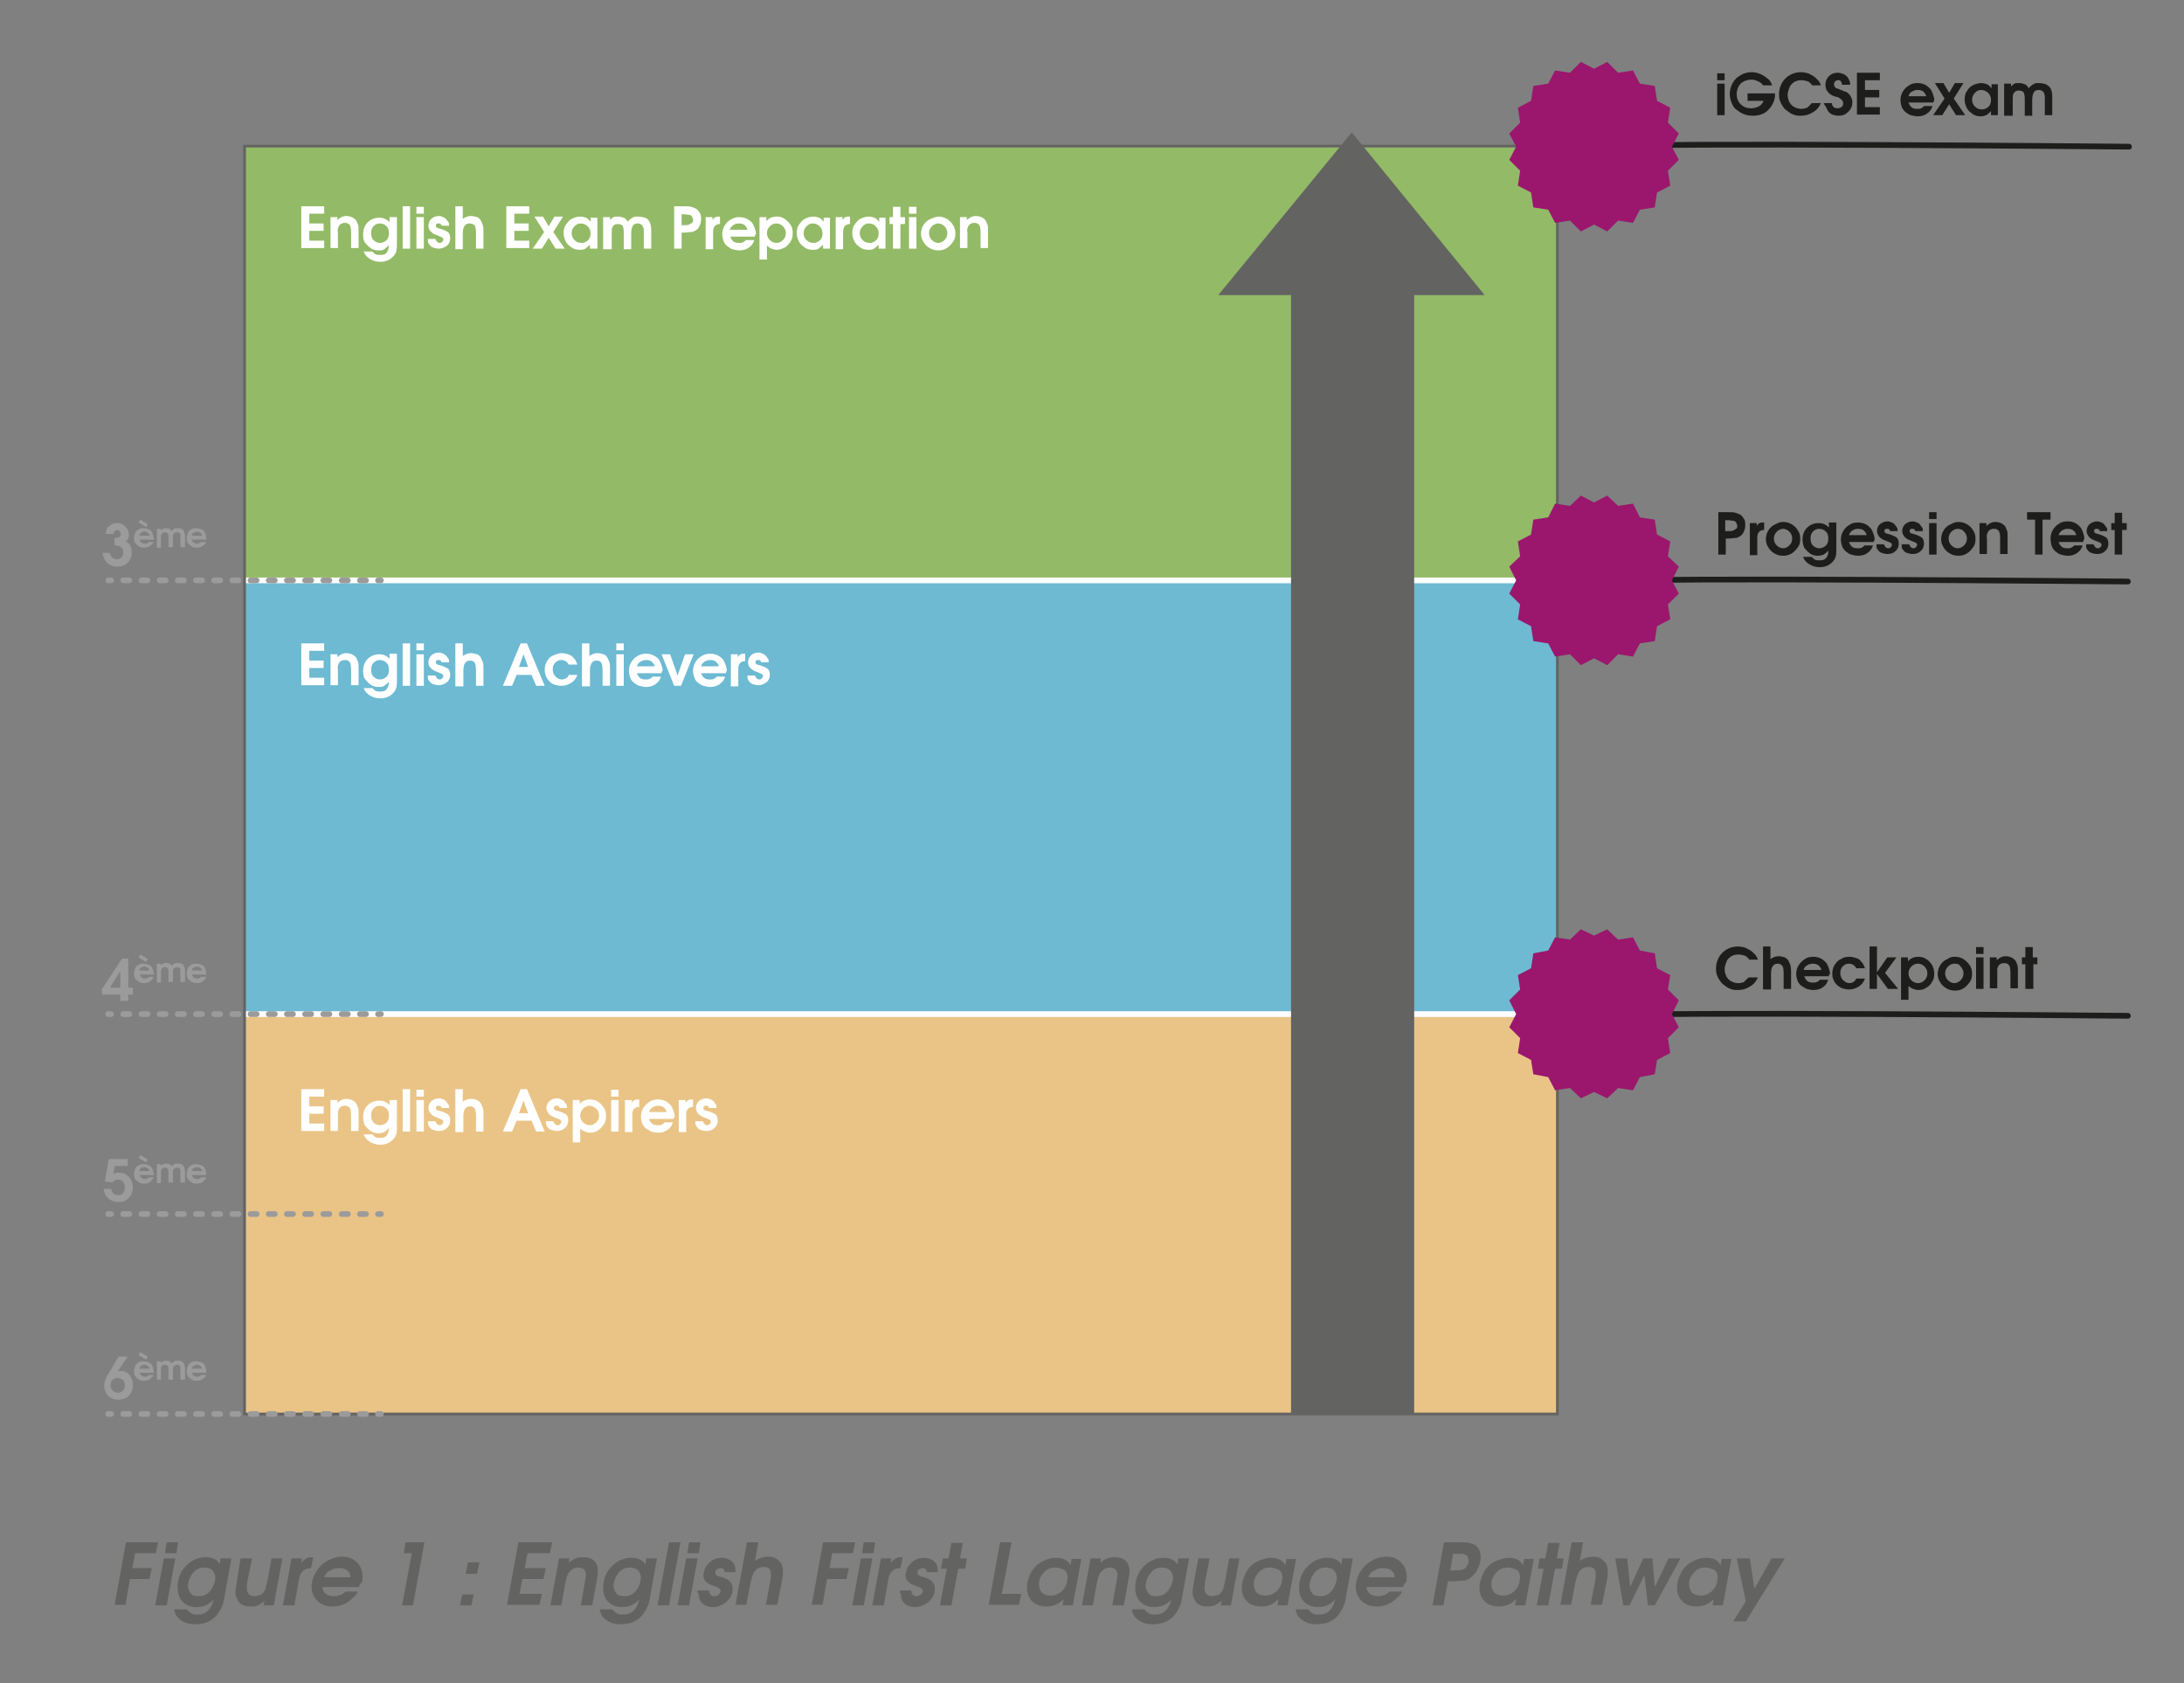
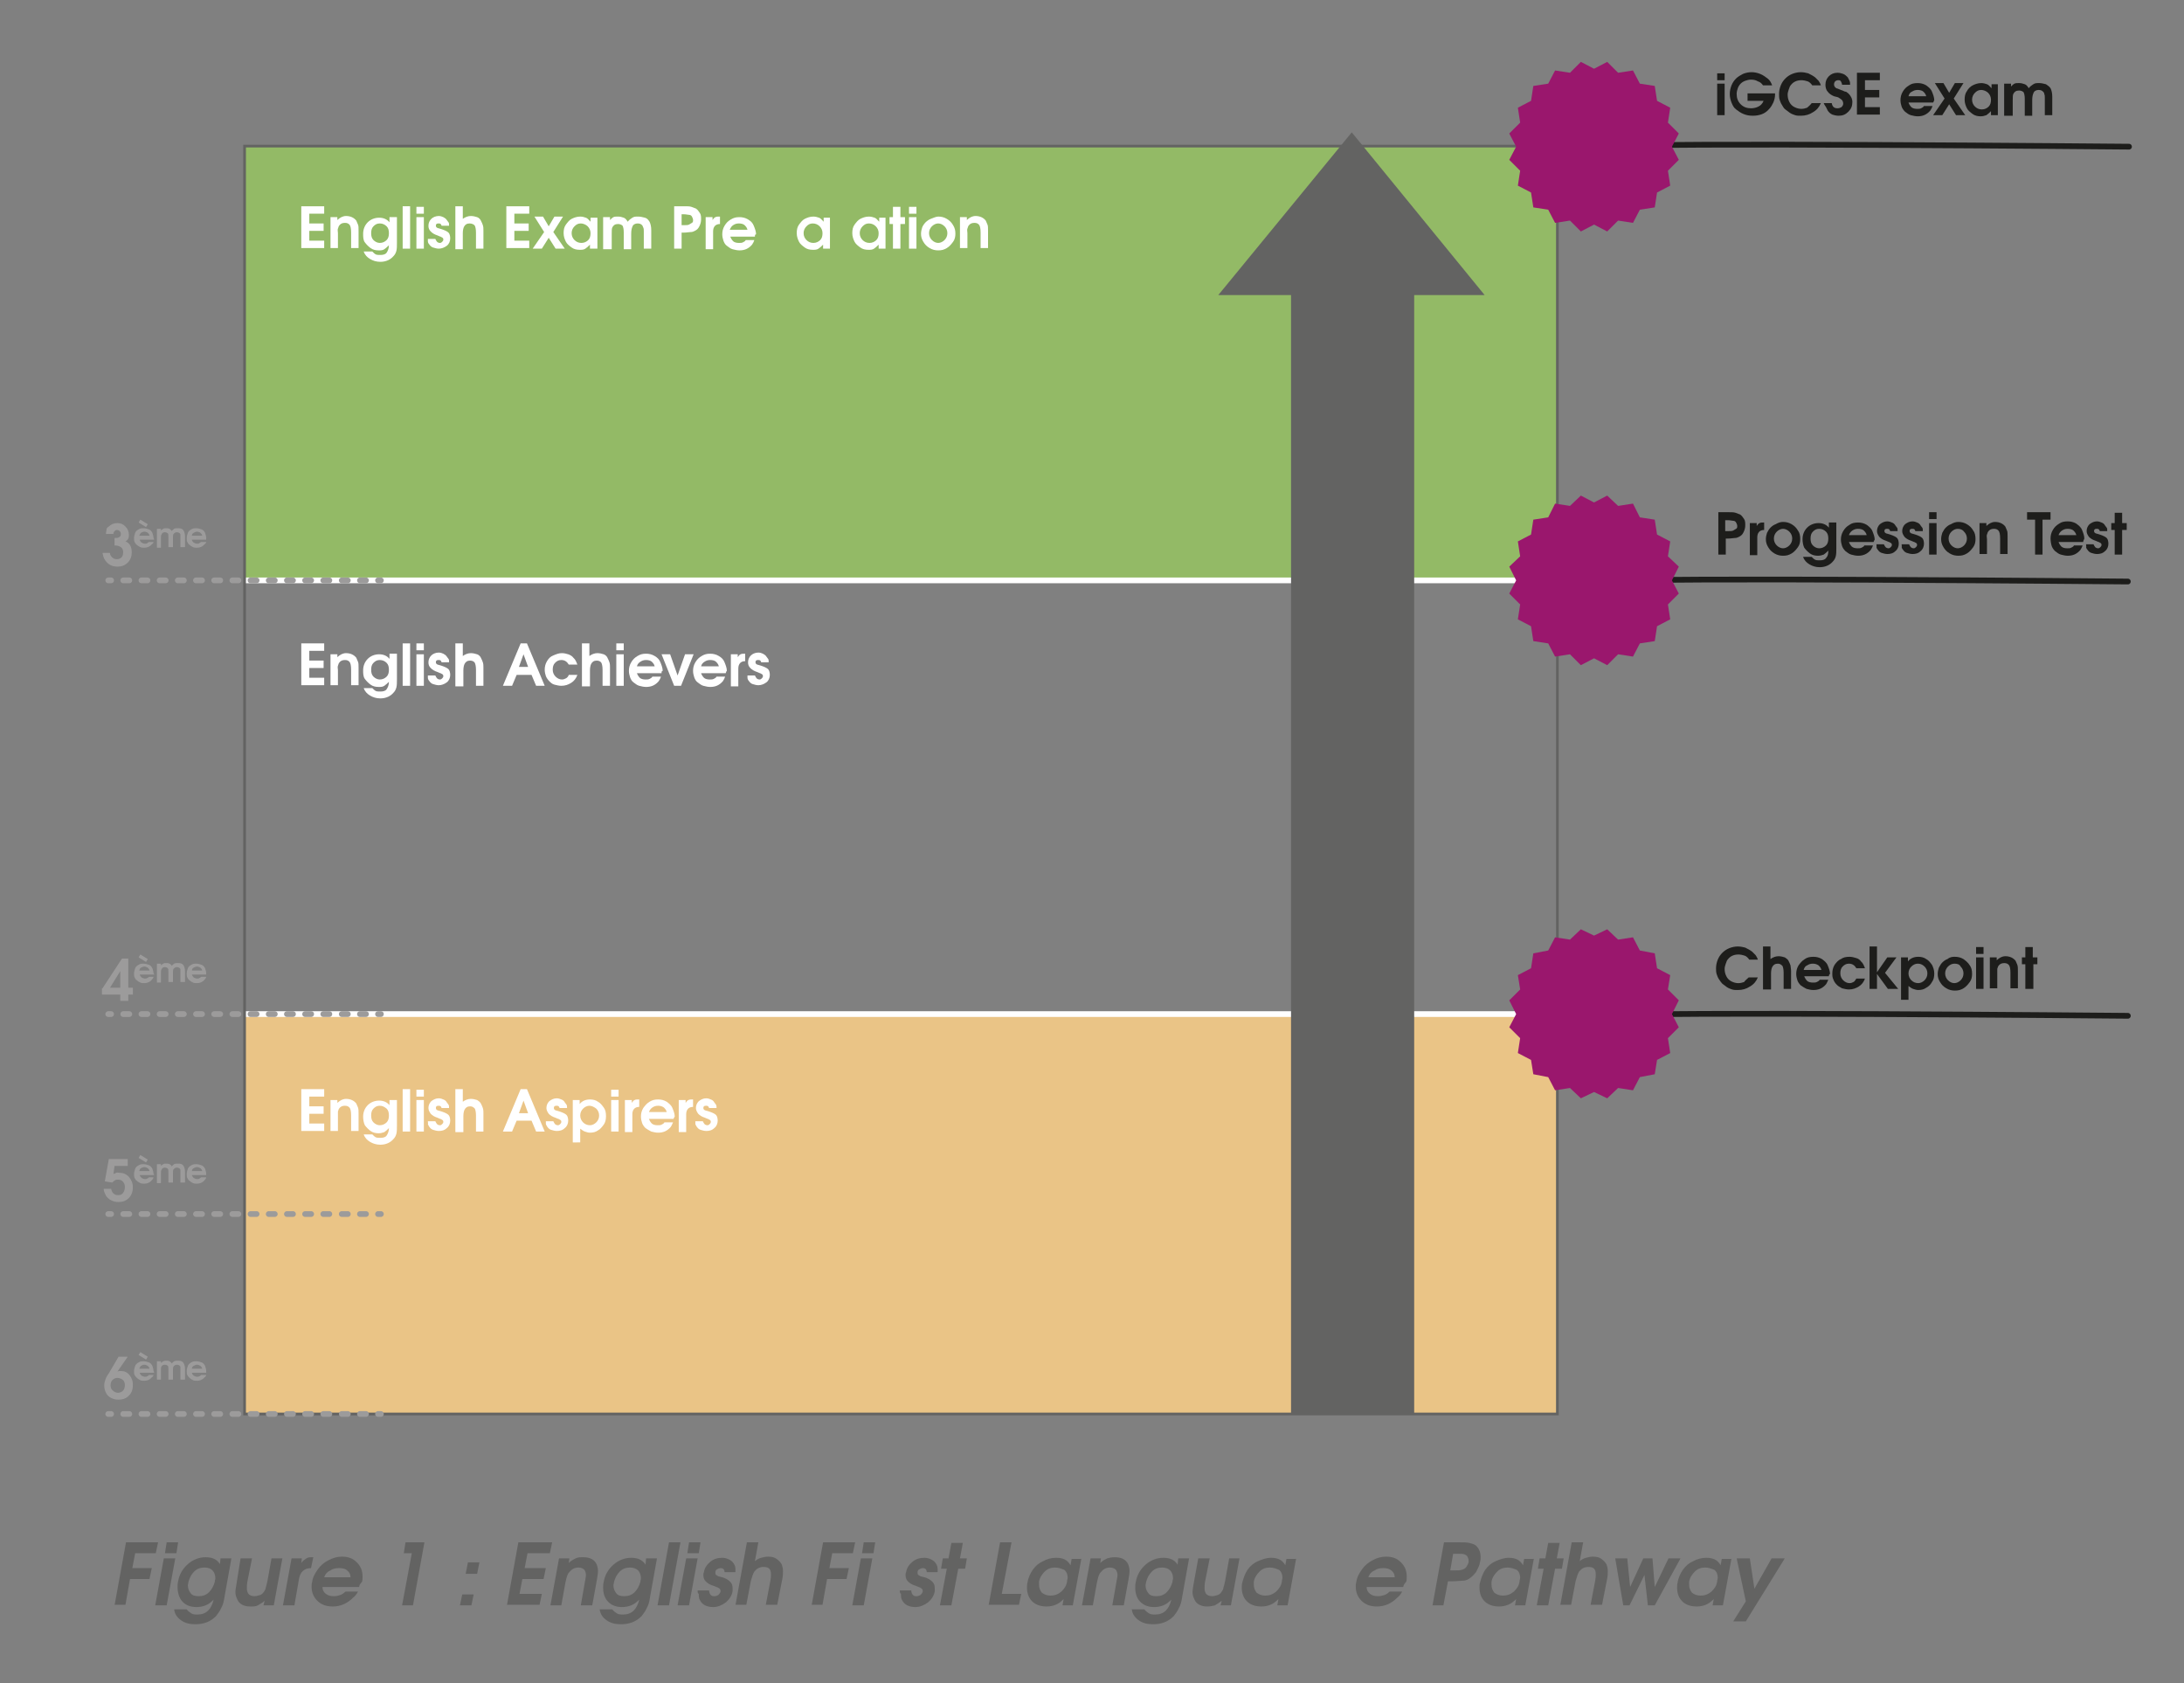
<svg xmlns="http://www.w3.org/2000/svg" id="Calque_1" x="0px" y="0px" viewBox="0 0 381.3 293.8" style="enable-background:new 0 0 381.3 293.8;" xml:space="preserve">
  <rect x="0" y="0" width="381.3" height="293.8" fill="#808080" stroke="none" />
  <style type="text/css">	.st0{fill:#93BA66;}	.st1{fill:#6DBAD2;}	.st2{fill:#EAC486;}	.st3{fill:#FFFFFF;}	.st4{fill:#636362;}	.st5{fill:none;stroke:#FFFFFF;stroke-miterlimit:10;}	.st6{fill:none;stroke:#636362;stroke-width:0.47;stroke-miterlimit:10;}	.st7{fill:#9C9B9B;}	.st8{fill:none;stroke:#9C9B9B;stroke-linecap:round;stroke-linejoin:round;}	.st9{fill:none;stroke:#9C9B9B;stroke-linecap:round;stroke-linejoin:round;stroke-dasharray:1.058,2.117,1.058,2.117;}			.st10{fill:none;stroke:#9C9B9B;stroke-linecap:round;stroke-linejoin:round;stroke-dasharray:1.058,2.117,1.058,2.117,1.058,2.117;}	.st11{fill:#1D1D1B;}	.st12{fill:none;stroke:#1D1D1B;stroke-linecap:round;stroke-linejoin:round;stroke-miterlimit:10;}	.st13{fill:#9A176D;}</style>
  <rect x="42.7" y="25.6" class="st0" width="229.2" height="75.7" />
-   <rect x="42.7" y="101.3" class="st1" width="229.2" height="75.7" />
  <rect x="42.7" y="177" class="st2" width="229.2" height="69.8" />
  <g>
    <path class="st3" d="M52.6,43.4v-7.4h4v1.3H54v1.7h2.5v1.3H54v1.7h2.6v1.3H52.6z" />
    <path class="st3" d="M57.7,43.4v-5.5h1.2v0.5c0.2-0.2,0.5-0.4,0.7-0.5s0.5-0.2,0.8-0.2c0.8,0,1.4,0.3,1.8,0.8  c0.1,0.2,0.2,0.5,0.3,0.7s0.1,0.6,0.1,1.1v3h-1.3v-2.7c0-0.7-0.1-1.2-0.3-1.4c-0.2-0.2-0.4-0.3-0.8-0.3c-0.5,0-0.8,0.2-1,0.5  c-0.1,0.1-0.1,0.3-0.2,0.5s0,0.5,0,0.8v2.6H57.7z" />
    <path class="st3" d="M68,37.9h1.3v4.5c0,0.6,0,1-0.1,1.4s-0.3,0.7-0.5,0.9c-0.5,0.6-1.3,1-2.3,1c-0.7,0-1.3-0.2-1.8-0.5  s-0.9-0.7-1.1-1.3H65c0.2,0.2,0.4,0.4,0.6,0.5s0.5,0.1,0.8,0.1c0.5,0,0.9-0.1,1.1-0.4s0.4-0.7,0.4-1.3c-0.3,0.3-0.5,0.5-0.8,0.7  s-0.6,0.2-1,0.2c-0.5,0-1-0.1-1.4-0.4s-0.7-0.6-1-1s-0.3-1-0.3-1.5c0-0.8,0.3-1.5,0.8-2s1.2-0.8,2-0.8c0.8,0,1.4,0.3,1.8,0.8V37.9z   M66.3,39c-0.5,0-0.8,0.2-1.1,0.5s-0.4,0.7-0.4,1.2c0,0.5,0.1,0.9,0.4,1.2s0.7,0.5,1.1,0.5c0.5,0,0.9-0.2,1.2-0.5s0.4-0.7,0.4-1.2  c0-0.5-0.1-0.9-0.4-1.2S66.8,39,66.3,39z" />
    <path class="st3" d="M70.3,43.4v-7.4h1.3v7.4H70.3z" />
    <path class="st3" d="M72.7,37.3v-1.2H74v1.2H72.7z M72.7,43.4v-5.5H74v5.5H72.7z" />
    <path class="st3" d="M74.7,41.7h1.3c0.1,0.2,0.2,0.4,0.3,0.5s0.3,0.2,0.5,0.2c0.2,0,0.3-0.1,0.4-0.2s0.2-0.2,0.2-0.4  c0-0.2-0.1-0.3-0.3-0.4c-0.1,0-0.1-0.1-0.2-0.1s-0.2-0.1-0.5-0.2c-0.6-0.2-0.9-0.4-1.2-0.7s-0.4-0.6-0.4-1c0-0.5,0.2-0.9,0.5-1.2  s0.8-0.5,1.3-0.5c0.3,0,0.6,0.1,0.8,0.2s0.5,0.3,0.6,0.5c0.1,0.1,0.2,0.3,0.3,0.4s0.1,0.3,0.1,0.6h-1.3c-0.1-0.3-0.2-0.4-0.5-0.4  c-0.1,0-0.3,0-0.4,0.1s-0.1,0.2-0.1,0.3c0,0.2,0.1,0.3,0.3,0.4c0.1,0,0.3,0.1,0.7,0.2c0.6,0.2,1,0.4,1.2,0.6s0.3,0.6,0.3,1  c0,0.5-0.2,1-0.6,1.3s-0.9,0.5-1.4,0.5c-0.3,0-0.7-0.1-1-0.2s-0.5-0.3-0.7-0.6c-0.1-0.1-0.2-0.3-0.2-0.5S74.7,41.9,74.7,41.7z" />
    <path class="st3" d="M79.5,43.4v-7.4h1.3v2.2c0.4-0.3,0.9-0.5,1.4-0.5c0.4,0,0.8,0.1,1.1,0.2s0.6,0.4,0.7,0.7  c0.1,0.2,0.2,0.4,0.3,0.7s0.1,0.6,0.1,1v3.1h-1.3v-2.8c0-0.6-0.1-1-0.2-1.2S82.4,39,82,39c-0.5,0-0.8,0.2-1,0.6  c-0.1,0.2-0.2,0.6-0.2,1.1v2.8H79.5z" />
    <path class="st3" d="M88.4,43.4v-7.4h4v1.3h-2.6v1.7h2.5v1.3h-2.5v1.7h2.6v1.3H88.4z" />
    <path class="st3" d="M93,43.4l2-2.9l-1.7-2.7h1.5l1,1.7l1-1.7h1.5l-1.7,2.7l2,2.9h-1.6l-1.2-1.9l-1.2,1.9H93z" />
    <path class="st3" d="M104.3,37.9v5.5H103v-0.7c-0.3,0.3-0.5,0.5-0.8,0.7s-0.6,0.2-1,0.2c-0.5,0-1-0.1-1.4-0.4s-0.8-0.6-1-1  s-0.4-0.9-0.4-1.5c0-0.6,0.1-1.1,0.4-1.5s0.6-0.8,1-1s0.9-0.4,1.5-0.4c0.4,0,0.7,0.1,1,0.2s0.5,0.4,0.8,0.7v-0.7H104.3z M101.4,39  c-0.5,0-0.8,0.2-1.1,0.5s-0.5,0.7-0.5,1.2c0,0.5,0.2,0.9,0.5,1.2s0.7,0.5,1.2,0.5c0.5,0,0.9-0.2,1.2-0.5s0.4-0.7,0.4-1.2  c0-0.5-0.2-0.9-0.5-1.2S101.8,39,101.4,39z" />
    <path class="st3" d="M105.3,43.4v-5.5h1.2v0.5c0.2-0.2,0.4-0.4,0.6-0.5s0.5-0.1,0.8-0.1c0.4,0,0.7,0.1,1,0.2s0.5,0.4,0.7,0.7  c0.2-0.3,0.5-0.5,0.8-0.7s0.6-0.2,1-0.2c0.4,0,0.8,0.1,1.2,0.2s0.6,0.4,0.8,0.7c0.2,0.4,0.3,0.9,0.3,1.5v3.2h-1.3v-3  c0-0.3,0-0.5-0.1-0.7s-0.1-0.3-0.2-0.4c-0.2-0.2-0.4-0.3-0.8-0.3c-0.4,0-0.8,0.2-0.9,0.6c-0.1,0.2-0.2,0.6-0.2,1.2v2.7h-1.3v-3  c0-0.5-0.1-0.9-0.2-1.1c-0.2-0.2-0.5-0.3-0.8-0.3c-0.5,0-0.8,0.2-1,0.6c-0.1,0.2-0.1,0.6-0.1,1.1v2.7H105.3z" />
    <path class="st3" d="M117.7,43.4v-7.4h1.8c0.5,0,0.9,0,1.2,0.1s0.5,0.2,0.8,0.3c0.3,0.2,0.5,0.5,0.7,0.8s0.2,0.7,0.2,1.1  c0,0.4-0.1,0.8-0.3,1.2s-0.4,0.6-0.8,0.8c-0.2,0.1-0.4,0.2-0.7,0.2s-0.7,0.1-1.2,0.1H119v2.8H117.7z M119,39.3h0.4  c0.4,0,0.7,0,0.9-0.1c0.2-0.1,0.3-0.2,0.5-0.3s0.2-0.3,0.2-0.5c0-0.2-0.1-0.4-0.2-0.6s-0.3-0.3-0.5-0.3c-0.2,0-0.5-0.1-0.9-0.1H119  V39.3z" />
    <path class="st3" d="M123.2,43.4v-5.5h1.2v0.5c0.2-0.3,0.3-0.4,0.5-0.5s0.4-0.1,0.7-0.1h0.1v1.3c-0.8,0-1.2,0.5-1.2,1.3v3.1H123.2z  " />
    <path class="st3" d="M131.8,41.3h-4.3c0.1,0.3,0.3,0.6,0.5,0.8s0.6,0.3,1,0.3c0.3,0,0.5,0,0.7-0.1s0.4-0.2,0.5-0.4h1.5  c-0.1,0.3-0.2,0.5-0.4,0.8c-0.6,0.7-1.3,1-2.2,1c-0.4,0-0.8-0.1-1.2-0.2s-0.7-0.4-1-0.6s-0.5-0.6-0.6-0.9s-0.2-0.7-0.2-1.1  c0-0.5,0.1-1,0.4-1.5s0.6-0.8,1.1-1.1s0.9-0.4,1.5-0.4c0.5,0,1,0.1,1.5,0.4s0.8,0.6,1,1.1s0.4,1,0.4,1.5  C131.8,40.9,131.8,41.1,131.8,41.3z M127.4,40.1h3.1c-0.1-0.4-0.3-0.6-0.5-0.8s-0.6-0.3-1-0.3c-0.4,0-0.7,0.1-1,0.3  S127.6,39.7,127.4,40.1z" />
-     <path class="st3" d="M132.6,45.3v-7.4h1.2v0.7c0.4-0.5,1-0.8,1.8-0.8c0.5,0,1,0.1,1.4,0.4s0.7,0.6,1,1s0.4,0.9,0.4,1.5  c0,0.6-0.1,1.1-0.4,1.5s-0.6,0.8-1,1s-0.9,0.4-1.4,0.4c-0.3,0-0.6-0.1-0.9-0.2s-0.5-0.3-0.8-0.5v2.4H132.6z M135.5,39  c-0.4,0-0.8,0.2-1.1,0.5s-0.5,0.7-0.5,1.2c0,0.5,0.2,0.9,0.5,1.2s0.7,0.5,1.2,0.5c0.4,0,0.8-0.2,1.1-0.5s0.5-0.7,0.5-1.2  c0-0.5-0.2-0.9-0.5-1.2S136,39,135.5,39z" />
    <path class="st3" d="M144.9,37.9v5.5h-1.2v-0.7c-0.3,0.3-0.5,0.5-0.8,0.7s-0.6,0.2-1,0.2c-0.5,0-1-0.1-1.4-0.4s-0.8-0.6-1-1  s-0.4-0.9-0.4-1.5c0-0.6,0.1-1.1,0.4-1.5s0.6-0.8,1-1s0.9-0.4,1.5-0.4c0.4,0,0.7,0.1,1,0.2s0.5,0.4,0.8,0.7v-0.7H144.9z M141.9,39  c-0.5,0-0.8,0.2-1.1,0.5s-0.5,0.7-0.5,1.2c0,0.5,0.2,0.9,0.5,1.2s0.7,0.5,1.2,0.5c0.5,0,0.9-0.2,1.2-0.5s0.4-0.7,0.4-1.2  c0-0.5-0.2-0.9-0.5-1.2S142.4,39,141.9,39z" />
-     <path class="st3" d="M145.9,43.4v-5.5h1.2v0.5c0.2-0.3,0.3-0.4,0.5-0.5s0.4-0.1,0.7-0.1h0.1v1.3c-0.8,0-1.2,0.5-1.2,1.3v3.1H145.9z  " />
    <path class="st3" d="M154.6,37.9v5.5h-1.2v-0.7c-0.3,0.3-0.5,0.5-0.8,0.7s-0.6,0.2-1,0.2c-0.5,0-1-0.1-1.4-0.4s-0.8-0.6-1-1  s-0.4-0.9-0.4-1.5c0-0.6,0.1-1.1,0.4-1.5s0.6-0.8,1-1s0.9-0.4,1.5-0.4c0.4,0,0.7,0.1,1,0.2s0.5,0.4,0.8,0.7v-0.7H154.6z M151.7,39  c-0.5,0-0.8,0.2-1.1,0.5s-0.5,0.7-0.5,1.2c0,0.5,0.2,0.9,0.5,1.2s0.7,0.5,1.2,0.5c0.5,0,0.9-0.2,1.2-0.5s0.4-0.7,0.4-1.2  c0-0.5-0.2-0.9-0.5-1.2S152.2,39,151.7,39z" />
    <path class="st3" d="M155.9,43.4v-4.3h-0.6v-1.2h0.6v-1.8h1.3v1.8h0.8v1.2h-0.8v4.3H155.9z" />
    <path class="st3" d="M158.7,37.3v-1.2h1.3v1.2H158.7z M158.7,43.4v-5.5h1.3v5.5H158.7z" />
    <path class="st3" d="M163.8,37.8c0.5,0,1,0.1,1.5,0.4s0.8,0.6,1.1,1.1s0.4,0.9,0.4,1.5c0,0.5-0.1,1-0.4,1.4s-0.6,0.8-1.1,1.1  s-0.9,0.4-1.5,0.4c-0.5,0-1-0.1-1.5-0.4s-0.8-0.6-1.1-1.1s-0.4-0.9-0.4-1.4c0-0.4,0.1-0.8,0.2-1.1s0.4-0.7,0.6-0.9s0.6-0.5,0.9-0.6  S163.4,37.8,163.8,37.8z M163.8,39c-0.4,0-0.8,0.2-1.1,0.5s-0.5,0.7-0.5,1.2c0,0.5,0.2,0.9,0.5,1.2s0.7,0.5,1.1,0.5  c0.4,0,0.8-0.2,1.1-0.5s0.5-0.7,0.5-1.2c0-0.5-0.2-0.9-0.5-1.2S164.2,39,163.8,39z" />
    <path class="st3" d="M167.6,43.4v-5.5h1.2v0.5c0.2-0.2,0.5-0.4,0.7-0.5s0.5-0.2,0.8-0.2c0.8,0,1.4,0.3,1.8,0.8  c0.1,0.2,0.2,0.5,0.3,0.7s0.1,0.6,0.1,1.1v3h-1.3v-2.7c0-0.7-0.1-1.2-0.3-1.4c-0.2-0.2-0.4-0.3-0.8-0.3c-0.5,0-0.8,0.2-1,0.5  c-0.1,0.1-0.1,0.3-0.2,0.5s0,0.5,0,0.8v2.6H167.6z" />
  </g>
  <g>
    <path class="st4" d="M20,280.2l2-11h5.6l-0.4,1.9h-3.6l-0.5,2.6h3.4l-0.4,1.9h-3.4l-0.8,4.5H20z" />
    <path class="st4" d="M27.1,280.2l1.5-8.2h2l-1.5,8.2H27.1z M28.8,271.1l0.3-1.9h2l-0.3,1.9H28.8z" />
    <path class="st4" d="M38.5,272h1.9l-1.2,6.7c-0.1,0.8-0.3,1.5-0.6,2c-0.2,0.5-0.6,1-0.9,1.4c-1,1-2.2,1.4-3.6,1.4  c-1,0-1.8-0.2-2.5-0.7c-0.7-0.5-1.1-1.1-1.2-1.9h2.2c0.2,0.3,0.5,0.5,0.8,0.7s0.7,0.2,1.1,0.2c1.5,0,2.4-0.9,2.8-2.6  c-0.5,0.5-0.9,0.8-1.4,1c-0.5,0.2-1,0.3-1.6,0.3c-1,0-1.8-0.3-2.4-0.9S31,278,31,277c0-0.3,0-0.6,0.1-1c0.2-1.2,0.8-2.2,1.7-3  c0.9-0.8,2-1.2,3.1-1.2c1.2,0,2,0.4,2.5,1.2L38.5,272z M35.7,273.6c-0.7,0-1.3,0.2-1.8,0.7c-0.5,0.5-0.8,1.1-1,1.8  c0,0.2-0.1,0.4-0.1,0.6c0,0.6,0.2,1,0.5,1.4s0.8,0.5,1.4,0.5c0.7,0,1.3-0.2,1.8-0.7c0.5-0.5,0.8-1.1,1-1.8c0-0.3,0.1-0.4,0.1-0.6  c0-0.6-0.2-1.1-0.5-1.4C36.8,273.8,36.4,273.6,35.7,273.6z" />
    <path class="st4" d="M49.3,272l-1.5,8.2H46l0.2-0.8c-0.4,0.4-0.9,0.6-1.2,0.8s-0.8,0.2-1.3,0.2c-0.6,0-1-0.1-1.4-0.3  c-0.4-0.2-0.7-0.5-0.9-1c-0.2-0.4-0.3-0.8-0.3-1.2c0-0.4,0.1-0.9,0.2-1.5L42,272h2l-0.8,4c-0.1,0.5-0.1,1-0.1,1.3  c0,0.3,0.1,0.6,0.2,0.8c0.2,0.3,0.6,0.5,1.1,0.5c0.3,0,0.7-0.1,1-0.2c0.3-0.1,0.5-0.3,0.7-0.6c0.1-0.2,0.3-0.4,0.3-0.7  c0.1-0.3,0.2-0.7,0.3-1.2l0.7-3.9H49.3z" />
    <path class="st4" d="M49.4,280.2l1.5-8.2h1.8l-0.1,0.8c0.3-0.4,0.6-0.6,0.9-0.8s0.6-0.2,1-0.2h0.2l-0.4,1.9c-1.2,0-1.9,0.7-2.1,1.9  l-0.8,4.6H49.4z" />
    <path class="st4" d="M62.7,277h-6.4c0,0.5,0.2,0.9,0.6,1.2s0.8,0.4,1.4,0.4c0.4,0,0.8-0.1,1.1-0.2c0.3-0.1,0.6-0.3,0.9-0.6h2.2  c-0.2,0.4-0.5,0.8-0.9,1.1c-1,1-2.2,1.5-3.5,1.5c-1.1,0-2-0.3-2.7-1c-0.7-0.7-1-1.5-1-2.5c0-0.2,0-0.5,0.1-0.8  c0.1-0.8,0.5-1.5,1-2.2c0.5-0.7,1.1-1.2,1.9-1.6s1.5-0.6,2.3-0.6c1.1,0,1.9,0.3,2.6,1s1,1.5,1,2.5c0,0.3,0,0.6-0.1,0.9  C62.8,276.5,62.7,276.8,62.7,277z M56.6,275.3h4.6c0-0.5-0.2-0.9-0.6-1.2c-0.3-0.3-0.8-0.4-1.4-0.4c-0.6,0-1.1,0.1-1.5,0.4  C57.2,274.3,56.8,274.7,56.6,275.3z" />
    <path class="st4" d="M70.2,280.2l1.7-9.1h-1.4l0.3-1.9h3.3l-2,11H70.2z" />
    <path class="st4" d="M80.3,280.2l0.4-1.9h2l-0.4,1.9H80.3z M81.3,274.7l0.4-2h2l-0.4,2H81.3z" />
    <path class="st4" d="M88.5,280.2l2-11h5.9l-0.4,1.9h-3.9l-0.5,2.6h3.7l-0.4,1.9h-3.7l-0.5,2.6h3.9l-0.4,1.9H88.5z" />
    <path class="st4" d="M96.1,280.2l1.5-8.2h1.8l-0.1,0.8c0.4-0.4,0.8-0.6,1.2-0.8s0.8-0.2,1.3-0.2c1.2,0,2,0.4,2.4,1.3  c0.1,0.3,0.2,0.7,0.2,1.1c0,0.4-0.1,1-0.2,1.6l-0.8,4.4h-2l0.7-4c0.1-0.6,0.2-1,0.2-1.3c0-0.3-0.1-0.6-0.2-0.8  c-0.2-0.3-0.6-0.5-1.1-0.5c-0.7,0-1.2,0.3-1.6,0.8c-0.2,0.2-0.3,0.4-0.4,0.7c-0.1,0.3-0.2,0.7-0.3,1.2l-0.7,3.9H96.1z" />
    <path class="st4" d="M112.8,272h1.9l-1.2,6.7c-0.1,0.8-0.3,1.5-0.6,2c-0.2,0.5-0.6,1-0.9,1.4c-1,1-2.2,1.4-3.6,1.4  c-1,0-1.8-0.2-2.5-0.7c-0.7-0.5-1.1-1.1-1.2-1.9h2.2c0.2,0.3,0.5,0.5,0.8,0.7s0.7,0.2,1.1,0.2c1.5,0,2.4-0.9,2.8-2.6  c-0.5,0.5-0.9,0.8-1.4,1c-0.5,0.2-1,0.3-1.6,0.3c-1,0-1.8-0.3-2.4-0.9s-0.9-1.4-0.9-2.5c0-0.3,0-0.6,0.1-1c0.2-1.2,0.8-2.2,1.7-3  c0.9-0.8,2-1.2,3.1-1.2c1.2,0,2,0.4,2.5,1.2L112.8,272z M110,273.6c-0.7,0-1.3,0.2-1.8,0.7c-0.5,0.5-0.8,1.1-1,1.8  c0,0.2-0.1,0.4-0.1,0.6c0,0.6,0.2,1,0.5,1.4s0.8,0.5,1.4,0.5c0.7,0,1.3-0.2,1.8-0.7c0.5-0.5,0.8-1.1,1-1.8c0-0.3,0.1-0.4,0.1-0.6  c0-0.6-0.2-1.1-0.5-1.4C111.1,273.8,110.6,273.6,110,273.6z" />
    <path class="st4" d="M114.8,280.2l2-11h2l-2,11H114.8z" />
    <path class="st4" d="M118.3,280.2l1.5-8.2h2l-1.5,8.2H118.3z M120,271.1l0.3-1.9h2l-0.3,1.9H120z" />
    <path class="st4" d="M121.8,277.6h2c0,0.3,0.1,0.6,0.3,0.8s0.4,0.2,0.6,0.2c0.3,0,0.5-0.1,0.7-0.2c0.2-0.2,0.3-0.3,0.4-0.6  c0,0,0-0.1,0-0.1c0-0.2-0.1-0.4-0.3-0.5c-0.1-0.1-0.4-0.2-0.9-0.4c-0.7-0.2-1.1-0.5-1.4-0.8c-0.3-0.3-0.4-0.7-0.4-1.1  c0-0.1,0-0.3,0.1-0.5c0.1-0.7,0.5-1.3,1.1-1.8c0.6-0.5,1.3-0.7,2.1-0.7c0.4,0,0.8,0.1,1.2,0.3c0.4,0.2,0.6,0.4,0.8,0.7  c0.2,0.3,0.3,0.6,0.3,1c0,0.1,0,0.3,0,0.5h-1.9c0-0.4-0.2-0.7-0.7-0.7c-0.2,0-0.4,0.1-0.6,0.2c-0.2,0.1-0.3,0.3-0.3,0.5  c0,0,0,0,0,0.1c0,0,0,0,0,0.1c0,0.2,0.1,0.3,0.3,0.4c0.1,0.1,0.4,0.2,0.9,0.3c0.7,0.2,1.1,0.5,1.4,0.8c0.3,0.3,0.4,0.7,0.4,1.1  c0,0.2,0,0.3,0,0.5c-0.1,0.8-0.6,1.5-1.2,2c-0.7,0.5-1.4,0.8-2.2,0.8c-0.5,0-1-0.1-1.4-0.3s-0.7-0.5-0.9-0.9  c-0.2-0.3-0.2-0.7-0.2-1.1C121.8,278.1,121.8,277.9,121.8,277.6z" />
    <path class="st4" d="M128.4,280.2l2-11h2l-0.6,3.3c0.3-0.3,0.7-0.5,1.1-0.6c0.4-0.1,0.7-0.2,1.2-0.2c0.6,0,1.1,0.1,1.5,0.4  s0.7,0.6,0.9,1c0.1,0.3,0.2,0.7,0.2,1.1c0,0.4,0,0.8-0.1,1.3l-0.9,4.6h-2l0.8-4.2c0.1-0.5,0.1-0.8,0.1-1.1c0-0.5-0.1-0.8-0.3-1  c-0.2-0.2-0.5-0.3-1-0.3c-0.7,0-1.2,0.3-1.6,0.8c-0.2,0.3-0.4,0.9-0.6,1.6l-0.8,4.2H128.4z" />
    <path class="st4" d="M141.7,280.2l2-11h5.6l-0.4,1.9h-3.6l-0.5,2.6h3.4l-0.4,1.9h-3.4l-0.8,4.5H141.7z" />
    <path class="st4" d="M148.8,280.2l1.5-8.2h2l-1.5,8.2H148.8z M150.5,271.1l0.3-1.9h2l-0.3,1.9H150.5z" />
-     <path class="st4" d="M152.3,280.2l1.5-8.2h1.8l-0.1,0.8c0.3-0.4,0.6-0.6,0.9-0.8s0.6-0.2,1-0.2h0.2l-0.4,1.9  c-1.2,0-1.9,0.7-2.1,1.9l-0.8,4.6H152.3z" />
    <path class="st4" d="M157.1,277.6h2c0,0.3,0.1,0.6,0.3,0.8s0.4,0.2,0.6,0.2c0.3,0,0.5-0.1,0.7-0.2c0.2-0.2,0.3-0.3,0.4-0.6  c0,0,0-0.1,0-0.1c0-0.2-0.1-0.4-0.3-0.5c-0.1-0.1-0.4-0.2-0.9-0.4c-0.7-0.2-1.1-0.5-1.4-0.8c-0.3-0.3-0.4-0.7-0.4-1.1  c0-0.1,0-0.3,0.1-0.5c0.1-0.7,0.5-1.3,1.1-1.8c0.6-0.5,1.3-0.7,2.1-0.7c0.4,0,0.8,0.1,1.2,0.3c0.4,0.2,0.6,0.4,0.8,0.7  c0.2,0.3,0.3,0.6,0.3,1c0,0.1,0,0.3,0,0.5h-1.9c0-0.4-0.2-0.7-0.7-0.7c-0.2,0-0.4,0.1-0.6,0.2c-0.2,0.1-0.3,0.3-0.3,0.5  c0,0,0,0,0,0.1c0,0,0,0,0,0.1c0,0.2,0.1,0.3,0.3,0.4c0.1,0.1,0.4,0.2,0.9,0.3c0.7,0.2,1.1,0.5,1.4,0.8c0.3,0.3,0.4,0.7,0.4,1.1  c0,0.2,0,0.3,0,0.5c-0.1,0.8-0.6,1.5-1.2,2c-0.7,0.5-1.4,0.8-2.2,0.8c-0.5,0-1-0.1-1.4-0.3s-0.7-0.5-0.9-0.9  c-0.2-0.3-0.2-0.7-0.2-1.1C157.1,278.1,157.1,277.9,157.1,277.6z" />
    <path class="st4" d="M164.1,280.2l1.2-6.4h-1l0.3-1.8h1l0.5-2.7h2l-0.5,2.7h1.2l-0.3,1.8h-1.2l-1.2,6.4H164.1z" />
    <path class="st4" d="M172.6,280.2l2-11h2l-1.7,9h3.4l-0.4,1.9H172.6z" />
    <path class="st4" d="M188.8,272l-1.5,8.2h-1.8l0.2-1.1c-0.5,0.5-0.9,0.8-1.4,1c-0.5,0.2-1,0.3-1.6,0.3c-1,0-1.9-0.3-2.5-0.9  c-0.6-0.6-0.9-1.4-0.9-2.4c0-0.3,0-0.6,0.1-0.9c0.1-0.8,0.5-1.6,0.9-2.2c0.5-0.7,1.1-1.2,1.8-1.5c0.7-0.4,1.5-0.6,2.3-0.6  c0.6,0,1.1,0.1,1.5,0.3c0.4,0.2,0.7,0.5,1,1l0.2-1.1H188.8z M184.2,273.6c-0.7,0-1.3,0.2-1.8,0.7c-0.5,0.5-0.9,1.1-1,1.8  c0,0.2,0,0.4,0,0.5c0,0.6,0.2,1,0.5,1.4c0.4,0.3,0.9,0.5,1.5,0.5c0.7,0,1.3-0.2,1.9-0.7c0.5-0.5,0.9-1,1-1.8c0-0.3,0.1-0.4,0.1-0.6  c0-0.6-0.2-1.1-0.6-1.4C185.3,273.8,184.8,273.6,184.2,273.6z" />
    <path class="st4" d="M188.9,280.2l1.5-8.2h1.8l-0.1,0.8c0.4-0.4,0.8-0.6,1.2-0.8c0.4-0.1,0.8-0.2,1.3-0.2c1.2,0,2,0.4,2.4,1.3  c0.1,0.3,0.2,0.7,0.2,1.1c0,0.4-0.1,1-0.2,1.6l-0.8,4.4h-2l0.7-4c0.1-0.6,0.2-1,0.2-1.3c0-0.3-0.1-0.6-0.2-0.8  c-0.2-0.3-0.6-0.5-1.1-0.5c-0.7,0-1.2,0.3-1.6,0.8c-0.2,0.2-0.3,0.4-0.4,0.7c-0.1,0.3-0.2,0.7-0.3,1.2l-0.7,3.9H188.9z" />
    <path class="st4" d="M205.7,272h1.9l-1.2,6.7c-0.1,0.8-0.3,1.5-0.6,2c-0.2,0.5-0.6,1-0.9,1.4c-1,1-2.2,1.4-3.6,1.4  c-1,0-1.8-0.2-2.5-0.7c-0.7-0.5-1.1-1.1-1.2-1.9h2.2c0.2,0.3,0.5,0.5,0.8,0.7s0.7,0.2,1.1,0.2c1.5,0,2.4-0.9,2.8-2.6  c-0.5,0.5-0.9,0.8-1.4,1c-0.5,0.2-1,0.3-1.6,0.3c-1,0-1.8-0.3-2.4-0.9s-0.9-1.4-0.9-2.5c0-0.3,0-0.6,0.1-1c0.2-1.2,0.8-2.2,1.7-3  c0.9-0.8,2-1.2,3.1-1.2c1.2,0,2,0.4,2.5,1.2L205.7,272z M202.9,273.6c-0.7,0-1.3,0.2-1.8,0.7c-0.5,0.5-0.8,1.1-1,1.8  c0,0.2-0.1,0.4-0.1,0.6c0,0.6,0.2,1,0.5,1.4s0.8,0.5,1.4,0.5c0.7,0,1.3-0.2,1.8-0.7c0.5-0.5,0.8-1.1,1-1.8c0-0.3,0.1-0.4,0.1-0.6  c0-0.6-0.2-1.1-0.5-1.4C204,273.8,203.5,273.6,202.9,273.6z" />
    <path class="st4" d="M216.4,272l-1.5,8.2h-1.8l0.2-0.8c-0.5,0.4-0.9,0.6-1.2,0.8c-0.4,0.1-0.8,0.2-1.3,0.2c-0.6,0-1-0.1-1.4-0.3  c-0.4-0.2-0.7-0.5-0.9-1c-0.2-0.4-0.3-0.8-0.3-1.2c0-0.4,0.1-0.9,0.2-1.5l0.8-4.4h2l-0.8,4c-0.1,0.5-0.1,1-0.1,1.3  c0,0.3,0.1,0.6,0.2,0.8c0.2,0.3,0.6,0.5,1.1,0.5c0.3,0,0.7-0.1,1-0.2s0.5-0.3,0.7-0.6c0.1-0.2,0.3-0.4,0.3-0.7  c0.1-0.3,0.2-0.7,0.3-1.2l0.7-3.9H216.4z" />
    <path class="st4" d="M226.3,272l-1.5,8.2H223l0.2-1.1c-0.5,0.5-0.9,0.8-1.4,1c-0.5,0.2-1,0.3-1.6,0.3c-1,0-1.9-0.3-2.5-0.9  s-0.9-1.4-0.9-2.4c0-0.3,0-0.6,0.1-0.9c0.2-0.8,0.5-1.6,0.9-2.2c0.5-0.7,1.1-1.2,1.8-1.5s1.5-0.6,2.3-0.6c0.6,0,1.1,0.1,1.5,0.3  c0.4,0.2,0.7,0.5,1,1l0.2-1.1H226.3z M221.7,273.6c-0.7,0-1.3,0.2-1.8,0.7c-0.5,0.5-0.9,1.1-1,1.8c0,0.2,0,0.4,0,0.5  c0,0.6,0.2,1,0.5,1.4c0.4,0.3,0.9,0.5,1.5,0.5c0.7,0,1.3-0.2,1.9-0.7c0.5-0.5,0.9-1,1-1.8c0-0.3,0.1-0.4,0.1-0.6  c0-0.6-0.2-1.1-0.6-1.4C222.8,273.8,222.3,273.6,221.7,273.6z" />
-     <path class="st4" d="M234.3,272h1.9l-1.2,6.7c-0.1,0.8-0.3,1.5-0.6,2s-0.6,1-0.9,1.4c-1,1-2.2,1.4-3.6,1.4c-1,0-1.8-0.2-2.5-0.7  s-1.1-1.1-1.2-1.9h2.2c0.2,0.3,0.5,0.5,0.8,0.7s0.7,0.2,1.1,0.2c1.5,0,2.4-0.9,2.8-2.6c-0.5,0.5-0.9,0.8-1.4,1  c-0.5,0.2-1,0.3-1.6,0.3c-1,0-1.8-0.3-2.4-0.9s-0.9-1.4-0.9-2.5c0-0.3,0-0.6,0.1-1c0.2-1.2,0.8-2.2,1.7-3c0.9-0.8,2-1.2,3.1-1.2  c1.2,0,2,0.4,2.5,1.2L234.3,272z M231.5,273.6c-0.7,0-1.3,0.2-1.8,0.7c-0.5,0.5-0.8,1.1-1,1.8c0,0.2-0.1,0.4-0.1,0.6  c0,0.6,0.2,1,0.5,1.4s0.8,0.5,1.4,0.5c0.7,0,1.3-0.2,1.8-0.7c0.5-0.5,0.8-1.1,1-1.8c0-0.3,0.1-0.4,0.1-0.6c0-0.6-0.2-1.1-0.5-1.4  C232.6,273.8,232.1,273.6,231.5,273.6z" />
    <path class="st4" d="M245,277h-6.4c0,0.5,0.2,0.9,0.6,1.2s0.8,0.4,1.4,0.4c0.4,0,0.8-0.1,1.1-0.2c0.3-0.1,0.6-0.3,0.9-0.6h2.2  c-0.2,0.4-0.5,0.8-0.9,1.1c-1,1-2.2,1.5-3.5,1.5c-1.1,0-2-0.3-2.7-1c-0.7-0.7-1-1.5-1-2.5c0-0.2,0-0.5,0.1-0.8  c0.1-0.8,0.5-1.5,1-2.2c0.5-0.7,1.1-1.2,1.9-1.6c0.7-0.4,1.5-0.6,2.3-0.6c1.1,0,1.9,0.3,2.6,1s1,1.5,1,2.5c0,0.3,0,0.6-0.1,0.9  C245.1,276.5,245,276.8,245,277z M238.9,275.3h4.6c0-0.5-0.2-0.9-0.6-1.2s-0.8-0.4-1.4-0.4c-0.6,0-1.1,0.1-1.5,0.4  C239.5,274.3,239.1,274.7,238.9,275.3z" />
    <path class="st4" d="M250.1,280.2l2-11h2.7c0.7,0,1.3,0,1.7,0.1c0.4,0.1,0.8,0.2,1.1,0.4c0.6,0.5,0.9,1.2,0.9,2.1  c0,0.2,0,0.5-0.1,0.8c-0.1,0.7-0.4,1.2-0.7,1.8c-0.4,0.5-0.8,0.9-1.3,1.2c-0.3,0.2-0.7,0.3-1.1,0.3s-1,0.1-1.8,0.1h-0.7l-0.8,4.2  H250.1z M253.2,274.1h0.6c0.6,0,1.1,0,1.4-0.1c0.3-0.1,0.6-0.2,0.8-0.5s0.3-0.5,0.4-0.8c0-0.2,0-0.3,0-0.3c0-0.3-0.1-0.5-0.2-0.7  s-0.3-0.3-0.5-0.4c-0.3-0.1-0.7-0.1-1.3-0.1h-0.7L253.2,274.1z" />
    <path class="st4" d="M267.8,272l-1.5,8.2h-1.8l0.2-1.1c-0.5,0.5-0.9,0.8-1.4,1c-0.5,0.2-1,0.3-1.6,0.3c-1,0-1.9-0.3-2.5-0.9  s-0.9-1.4-0.9-2.4c0-0.3,0-0.6,0.1-0.9c0.2-0.8,0.5-1.6,0.9-2.2c0.5-0.7,1.1-1.2,1.8-1.5s1.5-0.6,2.3-0.6c0.6,0,1.1,0.1,1.5,0.3  c0.4,0.2,0.7,0.5,1,1l0.2-1.1H267.8z M263.2,273.6c-0.7,0-1.3,0.2-1.8,0.7c-0.5,0.5-0.9,1.1-1,1.8c0,0.2,0,0.4,0,0.5  c0,0.6,0.2,1,0.5,1.4c0.4,0.3,0.9,0.5,1.5,0.5c0.7,0,1.3-0.2,1.9-0.7c0.5-0.5,0.9-1,1-1.8c0-0.3,0.1-0.4,0.1-0.6  c0-0.6-0.2-1.1-0.6-1.4C264.3,273.8,263.8,273.6,263.2,273.6z" />
    <path class="st4" d="M268.3,280.2l1.2-6.4h-1l0.3-1.8h1l0.5-2.7h2l-0.5,2.7h1.2l-0.3,1.8h-1.2l-1.2,6.4H268.3z" />
    <path class="st4" d="M272.4,280.2l2-11h2l-0.6,3.3c0.3-0.3,0.7-0.5,1.1-0.6c0.4-0.1,0.7-0.2,1.2-0.2c0.6,0,1.1,0.1,1.5,0.4  s0.7,0.6,0.9,1c0.1,0.3,0.2,0.7,0.2,1.1c0,0.4,0,0.8-0.1,1.3l-0.9,4.6h-2l0.8-4.2c0.1-0.5,0.1-0.8,0.1-1.1c0-0.5-0.1-0.8-0.3-1  c-0.2-0.2-0.5-0.3-1-0.3c-0.7,0-1.2,0.3-1.6,0.8c-0.2,0.3-0.4,0.9-0.6,1.6l-0.8,4.2H272.4z" />
    <path class="st4" d="M283.4,280.2L282,272h2.1l0.5,5l2.3-5h1.6l0.4,5l2.4-5h2.1l-4.5,8.2h-1.2l-0.6-5.3l-2.6,5.3H283.4z" />
    <path class="st4" d="M302.3,272l-1.5,8.2H299l0.2-1.1c-0.5,0.5-0.9,0.8-1.4,1c-0.5,0.2-1,0.3-1.6,0.3c-1,0-1.9-0.3-2.5-0.9  c-0.6-0.6-0.9-1.4-0.9-2.4c0-0.3,0-0.6,0.1-0.9c0.1-0.8,0.5-1.6,0.9-2.2c0.5-0.7,1.1-1.2,1.8-1.5c0.7-0.4,1.5-0.6,2.3-0.6  c0.6,0,1.1,0.1,1.5,0.3c0.4,0.2,0.7,0.5,1,1l0.2-1.1H302.3z M297.7,273.6c-0.7,0-1.3,0.2-1.8,0.7c-0.5,0.5-0.9,1.1-1,1.8  c0,0.2,0,0.4,0,0.5c0,0.6,0.2,1,0.5,1.4c0.4,0.3,0.9,0.5,1.5,0.5c0.7,0,1.3-0.2,1.9-0.7c0.5-0.5,0.9-1,1-1.8c0-0.3,0.1-0.4,0.1-0.6  c0-0.6-0.2-1.1-0.6-1.4C298.8,273.8,298.3,273.6,297.7,273.6z" />
    <path class="st4" d="M302.6,283l2.2-3.5l-1.6-7.5h2.3l0.8,5.3l3-5.3h2.3l-6.8,11H302.6z" />
  </g>
  <g>
    <path class="st3" d="M52.6,119.7v-7.4h4v1.3H54v1.7h2.5v1.3H54v1.7h2.6v1.3H52.6z" />
    <path class="st3" d="M57.7,119.7v-5.5h1.2v0.5c0.2-0.2,0.5-0.4,0.7-0.5s0.5-0.2,0.8-0.2c0.8,0,1.4,0.3,1.8,0.8  c0.1,0.2,0.2,0.5,0.3,0.7s0.1,0.6,0.1,1.1v3h-1.3v-2.7c0-0.7-0.1-1.2-0.3-1.4c-0.2-0.2-0.4-0.3-0.8-0.3c-0.5,0-0.8,0.2-1,0.5  c-0.1,0.1-0.1,0.3-0.2,0.5s0,0.5,0,0.8v2.6H57.7z" />
    <path class="st3" d="M68,114.1h1.3v4.5c0,0.6,0,1-0.1,1.4s-0.3,0.7-0.5,0.9c-0.5,0.6-1.3,1-2.3,1c-0.7,0-1.3-0.2-1.8-0.5  s-0.9-0.7-1.1-1.3H65c0.2,0.2,0.4,0.4,0.6,0.5s0.5,0.1,0.8,0.1c0.5,0,0.9-0.1,1.1-0.4s0.4-0.7,0.4-1.3c-0.3,0.3-0.5,0.5-0.8,0.7  s-0.6,0.2-1,0.2c-0.5,0-1-0.1-1.4-0.4s-0.7-0.6-1-1s-0.3-1-0.3-1.5c0-0.8,0.3-1.5,0.8-2s1.2-0.8,2-0.8c0.8,0,1.4,0.3,1.8,0.8V114.1  z M66.3,115.2c-0.5,0-0.8,0.2-1.1,0.5s-0.4,0.7-0.4,1.2c0,0.5,0.1,0.9,0.4,1.2s0.7,0.5,1.1,0.5c0.5,0,0.9-0.2,1.2-0.5  s0.4-0.7,0.4-1.2c0-0.5-0.1-0.9-0.4-1.2S66.8,115.2,66.3,115.2z" />
    <path class="st3" d="M70.3,119.7v-7.4h1.3v7.4H70.3z" />
    <path class="st3" d="M72.7,113.5v-1.2H74v1.2H72.7z M72.7,119.7v-5.5H74v5.5H72.7z" />
    <path class="st3" d="M74.7,117.9h1.3c0.1,0.2,0.2,0.4,0.3,0.5s0.3,0.2,0.5,0.2c0.2,0,0.3-0.1,0.4-0.2s0.2-0.2,0.2-0.4  c0-0.2-0.1-0.3-0.3-0.4c-0.1,0-0.1-0.1-0.2-0.1s-0.2-0.1-0.5-0.2c-0.6-0.2-0.9-0.4-1.2-0.7s-0.4-0.6-0.4-1c0-0.5,0.2-0.9,0.5-1.2  s0.8-0.5,1.3-0.5c0.3,0,0.6,0.1,0.8,0.2s0.5,0.3,0.6,0.5c0.1,0.1,0.2,0.3,0.3,0.4s0.1,0.3,0.1,0.6h-1.3c-0.1-0.3-0.2-0.4-0.5-0.4  c-0.1,0-0.3,0-0.4,0.1s-0.1,0.2-0.1,0.3c0,0.2,0.1,0.3,0.3,0.4c0.1,0,0.3,0.1,0.7,0.2c0.6,0.2,1,0.4,1.2,0.6s0.3,0.6,0.3,1  c0,0.5-0.2,1-0.6,1.3s-0.9,0.5-1.4,0.5c-0.3,0-0.7-0.1-1-0.2s-0.5-0.3-0.7-0.6c-0.1-0.1-0.2-0.3-0.2-0.5S74.7,118.2,74.7,117.9z" />
    <path class="st3" d="M79.5,119.7v-7.4h1.3v2.2c0.4-0.3,0.9-0.5,1.4-0.5c0.4,0,0.8,0.1,1.1,0.2s0.6,0.4,0.7,0.7  c0.1,0.2,0.2,0.4,0.3,0.7s0.1,0.6,0.1,1v3.1h-1.3v-2.8c0-0.6-0.1-1-0.2-1.2s-0.4-0.4-0.8-0.4c-0.5,0-0.8,0.2-1,0.6  c-0.1,0.2-0.2,0.6-0.2,1.1v2.8H79.5z" />
    <path class="st3" d="M87.8,119.7l3.1-7.4h1.1l3.1,7.4h-1.5l-0.8-1.9h-2.6l-0.8,1.9H87.8z M90.6,116.4h1.6l-0.8-2.2L90.6,116.4z" />
    <path class="st3" d="M99.3,117.8h1.5c-0.2,0.6-0.6,1.1-1.1,1.4s-1,0.5-1.7,0.5c-0.4,0-0.8-0.1-1.2-0.2s-0.7-0.4-0.9-0.6  s-0.5-0.6-0.6-0.9s-0.2-0.7-0.2-1.1c0-0.5,0.1-1,0.4-1.5s0.6-0.8,1.1-1s0.9-0.4,1.5-0.4c0.4,0,0.8,0.1,1.1,0.2s0.7,0.3,0.9,0.6  c0.2,0.2,0.3,0.3,0.4,0.5s0.2,0.4,0.3,0.7h-1.5c-0.3-0.5-0.7-0.8-1.3-0.8c-0.5,0-0.8,0.2-1.1,0.5s-0.4,0.7-0.4,1.2  c0,0.5,0.2,0.9,0.5,1.2s0.7,0.5,1.1,0.5c0.3,0,0.5-0.1,0.7-0.2S99.2,118.1,99.3,117.8z" />
    <path class="st3" d="M101.6,119.7v-7.4h1.3v2.2c0.4-0.3,0.9-0.5,1.4-0.5c0.4,0,0.8,0.1,1.1,0.2s0.6,0.4,0.7,0.7  c0.1,0.2,0.2,0.4,0.3,0.7s0.1,0.6,0.1,1v3.1h-1.3v-2.8c0-0.6-0.1-1-0.2-1.2s-0.4-0.4-0.8-0.4c-0.5,0-0.8,0.2-1,0.6  c-0.1,0.2-0.2,0.6-0.2,1.1v2.8H101.6z" />
    <path class="st3" d="M107.6,113.5v-1.2h1.3v1.2H107.6z M107.6,119.7v-5.5h1.3v5.5H107.6z" />
    <path class="st3" d="M115.5,117.5h-4.3c0.1,0.3,0.3,0.6,0.5,0.8s0.6,0.3,1,0.3c0.3,0,0.5,0,0.7-0.1s0.4-0.2,0.5-0.4h1.5  c-0.1,0.3-0.2,0.5-0.4,0.8c-0.6,0.7-1.3,1-2.2,1c-0.4,0-0.8-0.1-1.2-0.2s-0.7-0.4-1-0.6s-0.5-0.6-0.6-0.9s-0.2-0.7-0.2-1.1  c0-0.5,0.1-1,0.4-1.5s0.6-0.8,1.1-1.1s0.9-0.4,1.5-0.4c0.5,0,1,0.1,1.5,0.4s0.8,0.6,1,1.1s0.4,1,0.4,1.5  C115.5,117.1,115.5,117.3,115.5,117.5z M111.2,116.3h3.1c-0.1-0.4-0.3-0.6-0.5-0.8s-0.6-0.3-1-0.3c-0.4,0-0.7,0.1-1,0.3  S111.3,115.9,111.2,116.3z" />
    <path class="st3" d="M117.7,119.7l-2.2-5.5h1.5l1.3,3.7l1.3-3.7h1.5l-2.2,5.5H117.7z" />
    <path class="st3" d="M126.7,117.5h-4.3c0.1,0.3,0.3,0.6,0.5,0.8s0.6,0.3,1,0.3c0.3,0,0.5,0,0.7-0.1s0.4-0.2,0.5-0.4h1.5  c-0.1,0.3-0.2,0.5-0.4,0.8c-0.6,0.7-1.3,1-2.2,1c-0.4,0-0.8-0.1-1.2-0.2s-0.7-0.4-1-0.6s-0.5-0.6-0.6-0.9s-0.2-0.7-0.2-1.1  c0-0.5,0.1-1,0.4-1.5s0.6-0.8,1.1-1.1s0.9-0.4,1.5-0.4c0.5,0,1,0.1,1.5,0.4s0.8,0.6,1,1.1s0.4,1,0.4,1.5  C126.8,117.1,126.8,117.3,126.7,117.5z M122.4,116.3h3.1c-0.1-0.4-0.3-0.6-0.5-0.8s-0.6-0.3-1-0.3c-0.4,0-0.7,0.1-1,0.3  S122.5,115.9,122.4,116.3z" />
    <path class="st3" d="M127.6,119.7v-5.5h1.2v0.5c0.2-0.3,0.3-0.4,0.5-0.5s0.4-0.1,0.7-0.1h0.1v1.3c-0.8,0-1.2,0.5-1.2,1.3v3.1H127.6  z" />
    <path class="st3" d="M130.5,117.9h1.3c0.1,0.2,0.2,0.4,0.3,0.5s0.3,0.2,0.5,0.2c0.2,0,0.3-0.1,0.4-0.2s0.2-0.2,0.2-0.4  c0-0.2-0.1-0.3-0.3-0.4c-0.1,0-0.1-0.1-0.2-0.1s-0.2-0.1-0.5-0.2c-0.6-0.2-0.9-0.4-1.2-0.7s-0.4-0.6-0.4-1c0-0.5,0.2-0.9,0.5-1.2  s0.8-0.5,1.3-0.5c0.3,0,0.6,0.1,0.8,0.2s0.5,0.3,0.6,0.5c0.1,0.1,0.2,0.3,0.3,0.4s0.1,0.3,0.1,0.6h-1.3c-0.1-0.3-0.2-0.4-0.5-0.4  c-0.1,0-0.3,0-0.4,0.1s-0.1,0.2-0.1,0.3c0,0.2,0.1,0.3,0.3,0.4c0.1,0,0.3,0.1,0.7,0.2c0.6,0.2,1,0.4,1.2,0.6s0.3,0.6,0.3,1  c0,0.5-0.2,1-0.6,1.3s-0.9,0.5-1.4,0.5c-0.3,0-0.7-0.1-1-0.2s-0.5-0.3-0.7-0.6c-0.1-0.1-0.2-0.3-0.2-0.5S130.5,118.2,130.5,117.9z" />
  </g>
  <g>
    <path class="st3" d="M52.6,197.5v-7.4h4v1.3H54v1.7h2.5v1.3H54v1.7h2.6v1.3H52.6z" />
    <path class="st3" d="M57.7,197.5V192h1.2v0.5c0.2-0.2,0.5-0.4,0.7-0.5c0.2-0.1,0.5-0.2,0.8-0.2c0.8,0,1.4,0.3,1.8,0.8  c0.1,0.2,0.2,0.5,0.3,0.7c0.1,0.3,0.1,0.6,0.1,1.1v3h-1.3v-2.7c0-0.7-0.1-1.2-0.3-1.4c-0.2-0.2-0.4-0.3-0.8-0.3  c-0.5,0-0.8,0.2-1,0.5c-0.1,0.1-0.1,0.3-0.2,0.5c0,0.2,0,0.5,0,0.8v2.6H57.7z" />
    <path class="st3" d="M68,192h1.3v4.5c0,0.5,0,1-0.1,1.4c-0.1,0.4-0.3,0.7-0.5,0.9c-0.5,0.6-1.3,1-2.3,1c-0.7,0-1.3-0.2-1.8-0.5  c-0.5-0.3-0.9-0.7-1.1-1.3H65c0.2,0.2,0.4,0.4,0.6,0.5c0.2,0.1,0.5,0.1,0.8,0.1c0.5,0,0.9-0.1,1.1-0.4s0.4-0.7,0.4-1.3  c-0.3,0.3-0.5,0.5-0.8,0.7c-0.3,0.1-0.6,0.2-1,0.2c-0.5,0-1-0.1-1.4-0.4c-0.4-0.3-0.7-0.6-1-1c-0.2-0.4-0.3-1-0.3-1.5  c0-0.8,0.3-1.5,0.8-2c0.5-0.5,1.2-0.8,2-0.8c0.8,0,1.4,0.3,1.8,0.8V192z M66.3,193c-0.5,0-0.8,0.2-1.1,0.5  c-0.3,0.3-0.4,0.7-0.4,1.2c0,0.5,0.1,0.9,0.4,1.2c0.3,0.3,0.7,0.5,1.1,0.5c0.5,0,0.9-0.2,1.2-0.5c0.3-0.3,0.4-0.7,0.4-1.2  c0-0.5-0.1-0.9-0.4-1.2C67.1,193.2,66.8,193,66.3,193z" />
    <path class="st3" d="M70.3,197.5v-7.4h1.3v7.4H70.3z" />
    <path class="st3" d="M72.7,191.4v-1.2H74v1.2H72.7z M72.7,197.5V192H74v5.5H72.7z" />
    <path class="st3" d="M74.7,195.7h1.3c0.1,0.2,0.2,0.4,0.3,0.5c0.1,0.1,0.3,0.2,0.5,0.2c0.2,0,0.3-0.1,0.4-0.2s0.2-0.2,0.2-0.4  c0-0.2-0.1-0.3-0.3-0.4c-0.1,0-0.1-0.1-0.2-0.1s-0.2-0.1-0.5-0.2c-0.6-0.2-0.9-0.4-1.2-0.7c-0.2-0.3-0.4-0.6-0.4-1  c0-0.5,0.2-0.9,0.5-1.2c0.4-0.3,0.8-0.5,1.3-0.5c0.3,0,0.6,0.1,0.8,0.2c0.3,0.1,0.5,0.3,0.6,0.5c0.1,0.1,0.2,0.3,0.3,0.4  c0.1,0.2,0.1,0.3,0.1,0.6h-1.3c-0.1-0.3-0.2-0.4-0.5-0.4c-0.1,0-0.3,0-0.4,0.1c-0.1,0.1-0.1,0.2-0.1,0.3c0,0.2,0.1,0.3,0.3,0.4  c0.1,0,0.3,0.1,0.7,0.2c0.6,0.2,1,0.4,1.2,0.6s0.3,0.6,0.3,1c0,0.5-0.2,1-0.6,1.3c-0.4,0.4-0.9,0.5-1.4,0.5c-0.3,0-0.7-0.1-1-0.2  c-0.3-0.1-0.5-0.3-0.7-0.6c-0.1-0.2-0.2-0.3-0.2-0.5C74.8,196.2,74.7,196,74.7,195.7z" />
    <path class="st3" d="M79.5,197.5v-7.4h1.3v2.2c0.4-0.3,0.9-0.5,1.4-0.5c0.4,0,0.8,0.1,1.1,0.2c0.3,0.2,0.6,0.4,0.7,0.7  c0.1,0.2,0.2,0.4,0.3,0.7s0.1,0.6,0.1,1v3.1h-1.3v-2.8c0-0.6-0.1-1-0.2-1.2c-0.2-0.2-0.4-0.4-0.8-0.4c-0.5,0-0.8,0.2-1,0.6  c-0.1,0.2-0.2,0.6-0.2,1.1v2.8H79.5z" />
    <path class="st3" d="M87.8,197.5l3.1-7.4h1.1l3.1,7.4h-1.5l-0.8-1.9h-2.6l-0.8,1.9H87.8z M90.6,194.3h1.6l-0.8-2.2L90.6,194.3z" />
    <path class="st3" d="M95.3,195.7h1.3c0.1,0.2,0.2,0.4,0.3,0.5c0.1,0.1,0.3,0.2,0.5,0.2c0.2,0,0.3-0.1,0.4-0.2s0.2-0.2,0.2-0.4  c0-0.2-0.1-0.3-0.3-0.4c-0.1,0-0.1-0.1-0.2-0.1s-0.2-0.1-0.5-0.2c-0.6-0.2-0.9-0.4-1.2-0.7c-0.2-0.3-0.4-0.6-0.4-1  c0-0.5,0.2-0.9,0.5-1.2c0.4-0.3,0.8-0.5,1.3-0.5c0.3,0,0.6,0.1,0.8,0.2c0.3,0.1,0.5,0.3,0.6,0.5c0.1,0.1,0.2,0.3,0.3,0.4  c0.1,0.2,0.1,0.3,0.1,0.6h-1.3c-0.1-0.3-0.2-0.4-0.5-0.4c-0.1,0-0.3,0-0.4,0.1c-0.1,0.1-0.1,0.2-0.1,0.3c0,0.2,0.1,0.3,0.3,0.4  c0.1,0,0.3,0.1,0.7,0.2c0.6,0.2,1,0.4,1.2,0.6s0.3,0.6,0.3,1c0,0.5-0.2,1-0.6,1.3c-0.4,0.4-0.9,0.5-1.4,0.5c-0.3,0-0.7-0.1-1-0.2  c-0.3-0.1-0.5-0.3-0.7-0.6c-0.1-0.2-0.2-0.3-0.2-0.5C95.3,196.2,95.3,196,95.3,195.7z" />
    <path class="st3" d="M100,199.3V192h1.2v0.7c0.4-0.5,1-0.8,1.8-0.8c0.5,0,1,0.1,1.4,0.4c0.4,0.2,0.7,0.6,1,1s0.4,0.9,0.4,1.5  c0,0.6-0.1,1.1-0.4,1.5s-0.6,0.8-1,1c-0.4,0.3-0.9,0.4-1.4,0.4c-0.3,0-0.6-0.1-0.9-0.2c-0.3-0.1-0.5-0.3-0.8-0.5v2.4H100z   M102.9,193c-0.4,0-0.8,0.2-1.1,0.5c-0.3,0.3-0.5,0.7-0.5,1.2c0,0.5,0.2,0.9,0.5,1.2s0.7,0.5,1.2,0.5c0.4,0,0.8-0.2,1.1-0.5  c0.3-0.3,0.5-0.7,0.5-1.2c0-0.5-0.2-0.9-0.5-1.2C103.7,193.2,103.3,193,102.9,193z" />
    <path class="st3" d="M106.7,191.4v-1.2h1.3v1.2H106.7z M106.7,197.5V192h1.3v5.5H106.7z" />
    <path class="st3" d="M109.1,197.5V192h1.2v0.5c0.2-0.3,0.3-0.4,0.5-0.5c0.2-0.1,0.4-0.1,0.7-0.1h0.1v1.3c-0.8,0-1.2,0.5-1.2,1.3  v3.1H109.1z" />
    <path class="st3" d="M117.6,195.3h-4.3c0.1,0.3,0.3,0.6,0.5,0.8s0.6,0.3,1,0.3c0.3,0,0.5,0,0.7-0.1s0.4-0.2,0.5-0.4h1.5  c-0.1,0.2-0.2,0.5-0.4,0.8c-0.6,0.7-1.3,1-2.2,1c-0.4,0-0.8-0.1-1.2-0.2c-0.4-0.2-0.7-0.4-1-0.6c-0.3-0.3-0.5-0.6-0.6-0.9  s-0.2-0.7-0.2-1.1c0-0.5,0.1-1,0.4-1.5c0.3-0.4,0.6-0.8,1.1-1.1s0.9-0.4,1.5-0.4c0.5,0,1,0.1,1.5,0.4c0.4,0.3,0.8,0.6,1,1.1  s0.4,1,0.4,1.5C117.7,195,117.6,195.2,117.6,195.3z M113.3,194.1h3.1c-0.1-0.4-0.3-0.6-0.5-0.8c-0.3-0.2-0.6-0.3-1-0.3  c-0.4,0-0.7,0.1-1,0.3C113.6,193.5,113.4,193.8,113.3,194.1z" />
    <path class="st3" d="M118.5,197.5V192h1.2v0.5c0.2-0.3,0.3-0.4,0.5-0.5c0.2-0.1,0.4-0.1,0.7-0.1h0.1v1.3c-0.8,0-1.2,0.5-1.2,1.3  v3.1H118.5z" />
    <path class="st3" d="M121.4,195.7h1.3c0.1,0.2,0.2,0.4,0.3,0.5c0.1,0.1,0.3,0.2,0.5,0.2c0.2,0,0.3-0.1,0.4-0.2s0.2-0.2,0.2-0.4  c0-0.2-0.1-0.3-0.3-0.4c-0.1,0-0.1-0.1-0.2-0.1s-0.2-0.1-0.5-0.2c-0.6-0.2-0.9-0.4-1.2-0.7c-0.2-0.3-0.4-0.6-0.4-1  c0-0.5,0.2-0.9,0.5-1.2c0.4-0.3,0.8-0.5,1.3-0.5c0.3,0,0.6,0.1,0.8,0.2c0.3,0.1,0.5,0.3,0.6,0.5c0.1,0.1,0.2,0.3,0.3,0.4  c0.1,0.2,0.1,0.3,0.1,0.6h-1.3c-0.1-0.3-0.2-0.4-0.5-0.4c-0.1,0-0.3,0-0.4,0.1c-0.1,0.1-0.1,0.2-0.1,0.3c0,0.2,0.1,0.3,0.3,0.4  c0.1,0,0.3,0.1,0.7,0.2c0.6,0.2,1,0.4,1.2,0.6s0.3,0.6,0.3,1c0,0.5-0.2,1-0.6,1.3c-0.4,0.4-0.9,0.5-1.4,0.5c-0.3,0-0.7-0.1-1-0.2  c-0.3-0.1-0.5-0.3-0.7-0.6c-0.1-0.2-0.2-0.3-0.2-0.5C121.4,196.2,121.4,196,121.4,195.7z" />
  </g>
  <line class="st5" x1="42.7" y1="101.3" x2="271.9" y2="101.3" />
  <line class="st5" x1="42.7" y1="177" x2="271.9" y2="177" />
  <rect x="42.7" y="25.5" class="st6" width="229.2" height="221.3" />
  <g>
    <path class="st7" d="M20,95.2v-1.3c0.3,0,0.6,0,0.7-0.1c0.3-0.1,0.4-0.3,0.4-0.6c0-0.2-0.1-0.4-0.2-0.5s-0.3-0.2-0.5-0.2  c-0.2,0-0.3,0.1-0.4,0.2s-0.2,0.3-0.2,0.5h-1.3c0-0.3,0.1-0.6,0.1-0.8s0.2-0.4,0.4-0.5c0.4-0.4,0.9-0.6,1.5-0.6  c0.6,0,1,0.2,1.4,0.6s0.6,0.9,0.6,1.4c0,0.3,0,0.5-0.1,0.7s-0.3,0.4-0.5,0.5c0.8,0.3,1.1,1,1.1,1.9c0,0.7-0.2,1.3-0.7,1.8  s-1.1,0.7-1.8,0.7c-0.7,0-1.3-0.2-1.8-0.7s-0.7-1-0.8-1.7h1.3c0,0.4,0.2,0.6,0.4,0.8s0.5,0.3,0.8,0.3c0.3,0,0.6-0.1,0.8-0.3  s0.3-0.5,0.3-0.9c0-0.4-0.1-0.7-0.4-0.9s-0.6-0.3-1.1-0.3H20z" />
    <path class="st7" d="M26.9,94.2h-2.5c0,0.2,0.2,0.4,0.3,0.5c0.2,0.1,0.4,0.2,0.6,0.2c0.2,0,0.3,0,0.4-0.1s0.2-0.1,0.3-0.2h0.8  c0,0.1-0.1,0.3-0.3,0.4c-0.3,0.4-0.8,0.6-1.3,0.6c-0.2,0-0.5,0-0.7-0.1c-0.2-0.1-0.4-0.2-0.6-0.4c-0.2-0.1-0.3-0.3-0.4-0.5  c-0.1-0.2-0.1-0.4-0.1-0.7c0-0.3,0.1-0.6,0.2-0.9s0.4-0.5,0.6-0.6c0.3-0.2,0.5-0.2,0.9-0.2c0.3,0,0.6,0.1,0.9,0.2  c0.3,0.1,0.5,0.4,0.6,0.6c0.1,0.3,0.2,0.6,0.2,0.9C26.9,94,26.9,94.1,26.9,94.2z M24.2,91.2l0.3-0.5l1.3,0.8l-0.3,0.5L24.2,91.2z   M24.3,93.5h1.8c0-0.2-0.2-0.4-0.3-0.5s-0.4-0.2-0.6-0.2c-0.2,0-0.4,0.1-0.6,0.2C24.5,93.1,24.4,93.3,24.3,93.5z" />
    <path class="st7" d="M27.4,95.5v-3.2h0.7v0.3c0.1-0.1,0.2-0.2,0.4-0.3c0.1-0.1,0.3-0.1,0.5-0.1c0.2,0,0.4,0,0.6,0.1  c0.1,0.1,0.3,0.2,0.4,0.4c0.1-0.2,0.3-0.3,0.4-0.4s0.4-0.1,0.6-0.1c0.3,0,0.5,0,0.7,0.1s0.3,0.2,0.4,0.4c0.1,0.2,0.2,0.5,0.2,0.9  v1.9h-0.8v-1.8c0-0.2,0-0.3,0-0.4c0-0.1-0.1-0.2-0.1-0.2c-0.1-0.1-0.3-0.2-0.5-0.2c-0.3,0-0.4,0.1-0.6,0.3  c-0.1,0.1-0.1,0.4-0.1,0.7v1.6h-0.8v-1.8c0-0.3,0-0.5-0.1-0.6c-0.1-0.1-0.3-0.2-0.5-0.2c-0.3,0-0.5,0.1-0.6,0.4  c-0.1,0.1-0.1,0.3-0.1,0.7v1.6H27.4z" />
    <path class="st7" d="M36,94.2h-2.5c0,0.2,0.2,0.4,0.3,0.5c0.2,0.1,0.4,0.2,0.6,0.2c0.2,0,0.3,0,0.4-0.1s0.2-0.1,0.3-0.2H36  c0,0.1-0.1,0.3-0.3,0.4c-0.3,0.4-0.8,0.6-1.3,0.6c-0.2,0-0.5,0-0.7-0.1c-0.2-0.1-0.4-0.2-0.6-0.4c-0.2-0.1-0.3-0.3-0.4-0.5  c-0.1-0.2-0.1-0.4-0.1-0.7c0-0.3,0.1-0.6,0.2-0.9s0.4-0.5,0.6-0.6c0.3-0.2,0.5-0.2,0.9-0.2c0.3,0,0.6,0.1,0.9,0.2  c0.3,0.1,0.5,0.4,0.6,0.6c0.1,0.3,0.2,0.6,0.2,0.9C36,94,36,94.1,36,94.2z M33.5,93.5h1.8c0-0.2-0.2-0.4-0.3-0.5s-0.4-0.2-0.6-0.2  c-0.2,0-0.4,0.1-0.6,0.2C33.6,93.1,33.5,93.3,33.5,93.5z" />
  </g>
  <g>
    <path class="st7" d="M17.9,172.5l3.4-5.2h1.1v5.1h0.8v1.2h-0.8v1.1H21v-1.1h-3.2V172.5z M21,172.4v-2.9l-1.8,2.9H21z" />
    <path class="st7" d="M26.9,170.1h-2.5c0,0.2,0.2,0.3,0.3,0.5c0.2,0.1,0.4,0.2,0.6,0.2c0.2,0,0.3,0,0.4-0.1c0.1,0,0.2-0.1,0.3-0.2  h0.8c0,0.1-0.1,0.3-0.3,0.5c-0.3,0.4-0.8,0.6-1.3,0.6c-0.2,0-0.5,0-0.7-0.1c-0.2-0.1-0.4-0.2-0.6-0.4c-0.2-0.1-0.3-0.3-0.4-0.5  c-0.1-0.2-0.1-0.4-0.1-0.7c0-0.3,0.1-0.6,0.2-0.9s0.4-0.5,0.6-0.6c0.3-0.2,0.5-0.2,0.9-0.2c0.3,0,0.6,0.1,0.9,0.2  c0.3,0.1,0.5,0.4,0.6,0.6c0.1,0.3,0.2,0.6,0.2,0.9C26.9,169.9,26.9,170,26.9,170.1z M24.2,167.1l0.3-0.5l1.3,0.8l-0.3,0.5  L24.2,167.1z M24.3,169.4h1.8c0-0.2-0.2-0.4-0.3-0.5c-0.2-0.1-0.4-0.2-0.6-0.2c-0.2,0-0.4,0.1-0.6,0.2S24.4,169.2,24.3,169.4z" />
    <path class="st7" d="M27.4,171.4v-3.2h0.7v0.3c0.1-0.1,0.2-0.2,0.4-0.3c0.1-0.1,0.3-0.1,0.5-0.1c0.2,0,0.4,0,0.6,0.1  s0.3,0.2,0.4,0.4c0.1-0.2,0.3-0.3,0.4-0.4c0.2-0.1,0.4-0.1,0.6-0.1c0.3,0,0.5,0,0.7,0.1s0.3,0.2,0.4,0.4c0.1,0.2,0.2,0.5,0.2,0.9  v1.9h-0.8v-1.8c0-0.2,0-0.3,0-0.4c0-0.1-0.1-0.2-0.1-0.2c-0.1-0.1-0.3-0.2-0.5-0.2c-0.3,0-0.4,0.1-0.6,0.3  c-0.1,0.1-0.1,0.4-0.1,0.7v1.6h-0.8v-1.8c0-0.3,0-0.5-0.1-0.6c-0.1-0.1-0.3-0.2-0.5-0.2c-0.3,0-0.5,0.1-0.6,0.4  c-0.1,0.1-0.1,0.3-0.1,0.7v1.6H27.4z" />
    <path class="st7" d="M36,170.1h-2.5c0,0.2,0.2,0.3,0.3,0.5c0.2,0.1,0.4,0.2,0.6,0.2c0.2,0,0.3,0,0.4-0.1c0.1,0,0.2-0.1,0.3-0.2H36  c0,0.1-0.1,0.3-0.3,0.5c-0.3,0.4-0.8,0.6-1.3,0.6c-0.2,0-0.5,0-0.7-0.1c-0.2-0.1-0.4-0.2-0.6-0.4c-0.2-0.1-0.3-0.3-0.4-0.5  c-0.1-0.2-0.1-0.4-0.1-0.7c0-0.3,0.1-0.6,0.2-0.9s0.4-0.5,0.6-0.6c0.3-0.2,0.5-0.2,0.9-0.2c0.3,0,0.6,0.1,0.9,0.2  c0.3,0.1,0.5,0.4,0.6,0.6c0.1,0.3,0.2,0.6,0.2,0.9C36,169.9,36,170,36,170.1z M33.5,169.4h1.8c0-0.2-0.2-0.4-0.3-0.5  c-0.2-0.1-0.4-0.2-0.6-0.2c-0.2,0-0.4,0.1-0.6,0.2S33.5,169.2,33.5,169.4z" />
  </g>
  <g>
    <path class="st7" d="M18.3,206.2l0.7-3.9h3.3v1.2H20l-0.2,1.4c0.2-0.1,0.4-0.1,0.5-0.2s0.3,0,0.5,0c0.7,0,1.2,0.2,1.7,0.7  c0.4,0.5,0.7,1.1,0.7,1.8c0,0.7-0.2,1.4-0.7,1.9c-0.5,0.5-1.1,0.7-1.8,0.7c-0.5,0-0.9-0.1-1.3-0.3s-0.7-0.5-0.9-0.8  c-0.2-0.4-0.4-0.8-0.4-1.2h1.3c0.1,0.4,0.2,0.6,0.4,0.8c0.2,0.2,0.5,0.3,0.8,0.3c0.4,0,0.7-0.1,0.9-0.4s0.3-0.6,0.3-1  c0-0.4-0.1-0.7-0.3-0.9c-0.2-0.3-0.5-0.4-0.9-0.4c-0.2,0-0.4,0-0.5,0.1c-0.2,0.1-0.3,0.2-0.5,0.4L18.3,206.2z" />
    <path class="st7" d="M26.9,205.1h-2.5c0,0.2,0.2,0.3,0.3,0.5c0.2,0.1,0.4,0.2,0.6,0.2c0.2,0,0.3,0,0.4-0.1c0.1,0,0.2-0.1,0.3-0.2  h0.8c0,0.1-0.1,0.3-0.3,0.5c-0.3,0.4-0.8,0.6-1.3,0.6c-0.2,0-0.5,0-0.7-0.1c-0.2-0.1-0.4-0.2-0.6-0.4c-0.2-0.1-0.3-0.3-0.4-0.5  c-0.1-0.2-0.1-0.4-0.1-0.7c0-0.3,0.1-0.6,0.2-0.9s0.4-0.5,0.6-0.6c0.3-0.2,0.5-0.2,0.9-0.2c0.3,0,0.6,0.1,0.9,0.2  c0.3,0.1,0.5,0.4,0.6,0.6c0.1,0.3,0.2,0.6,0.2,0.9C26.9,204.9,26.9,205,26.9,205.1z M24.2,202.1l0.3-0.5l1.3,0.8l-0.3,0.5  L24.2,202.1z M24.3,204.4h1.8c0-0.2-0.2-0.4-0.3-0.5c-0.2-0.1-0.4-0.2-0.6-0.2c-0.2,0-0.4,0.1-0.6,0.2S24.4,204.2,24.3,204.4z" />
    <path class="st7" d="M27.4,206.4v-3.2h0.7v0.3c0.1-0.1,0.2-0.2,0.4-0.3c0.1-0.1,0.3-0.1,0.5-0.1c0.2,0,0.4,0,0.6,0.1  s0.3,0.2,0.4,0.4c0.1-0.2,0.3-0.3,0.4-0.4c0.2-0.1,0.4-0.1,0.6-0.1c0.3,0,0.5,0,0.7,0.1s0.3,0.2,0.4,0.4c0.1,0.2,0.2,0.5,0.2,0.9  v1.9h-0.8v-1.8c0-0.2,0-0.3,0-0.4c0-0.1-0.1-0.2-0.1-0.2c-0.1-0.1-0.3-0.2-0.5-0.2c-0.3,0-0.4,0.1-0.6,0.3  c-0.1,0.1-0.1,0.4-0.1,0.7v1.6h-0.8v-1.8c0-0.3,0-0.5-0.1-0.6c-0.1-0.1-0.3-0.2-0.5-0.2c-0.3,0-0.5,0.1-0.6,0.4  c-0.1,0.1-0.1,0.3-0.1,0.7v1.6H27.4z" />
    <path class="st7" d="M36,205.1h-2.5c0,0.2,0.2,0.3,0.3,0.5c0.2,0.1,0.4,0.2,0.6,0.2c0.2,0,0.3,0,0.4-0.1c0.1,0,0.2-0.1,0.3-0.2H36  c0,0.1-0.1,0.3-0.3,0.5c-0.3,0.4-0.8,0.6-1.3,0.6c-0.2,0-0.5,0-0.7-0.1c-0.2-0.1-0.4-0.2-0.6-0.4c-0.2-0.1-0.3-0.3-0.4-0.5  c-0.1-0.2-0.1-0.4-0.1-0.7c0-0.3,0.1-0.6,0.2-0.9s0.4-0.5,0.6-0.6c0.3-0.2,0.5-0.2,0.9-0.2c0.3,0,0.6,0.1,0.9,0.2  c0.3,0.1,0.5,0.4,0.6,0.6c0.1,0.3,0.2,0.6,0.2,0.9C36,204.9,36,205,36,205.1z M33.5,204.4h1.8c0-0.2-0.2-0.4-0.3-0.5  c-0.2-0.1-0.4-0.2-0.6-0.2c-0.2,0-0.4,0.1-0.6,0.2S33.5,204.2,33.5,204.4z" />
  </g>
  <g>
    <path class="st7" d="M20.7,236.8h1.6l-1.8,2.6c0.2-0.1,0.4-0.1,0.6-0.1c0.6,0,1.1,0.2,1.5,0.7s0.6,1,0.6,1.7c0,0.8-0.2,1.4-0.7,1.9  c-0.5,0.5-1.1,0.7-1.8,0.7c-0.5,0-0.9-0.1-1.3-0.3s-0.7-0.5-0.9-0.9s-0.3-0.8-0.3-1.3c0-0.4,0.1-0.7,0.2-1c0.1-0.3,0.3-0.7,0.6-1.1  L20.7,236.8z M20.5,240.5c-0.3,0-0.6,0.1-0.9,0.4c-0.2,0.2-0.3,0.6-0.3,0.9s0.1,0.7,0.4,0.9c0.2,0.2,0.5,0.4,0.9,0.4  c0.3,0,0.6-0.1,0.9-0.4c0.2-0.2,0.3-0.6,0.3-0.9c0-0.4-0.1-0.7-0.3-0.9S20.9,240.5,20.5,240.5z" />
    <path class="st7" d="M26.9,239.6h-2.5c0,0.2,0.2,0.4,0.3,0.5c0.2,0.1,0.4,0.2,0.6,0.2c0.2,0,0.3,0,0.4-0.1c0.1,0,0.2-0.1,0.3-0.2  h0.8c0,0.1-0.1,0.3-0.3,0.4c-0.3,0.4-0.8,0.6-1.3,0.6c-0.2,0-0.5,0-0.7-0.1s-0.4-0.2-0.6-0.4s-0.3-0.3-0.4-0.5  c-0.1-0.2-0.1-0.4-0.1-0.7c0-0.3,0.1-0.6,0.2-0.9s0.4-0.5,0.6-0.6c0.3-0.2,0.5-0.2,0.9-0.2c0.3,0,0.6,0.1,0.9,0.2  c0.3,0.1,0.5,0.4,0.6,0.6c0.1,0.3,0.2,0.6,0.2,0.9C26.9,239.4,26.9,239.5,26.9,239.6z M24.2,236.5l0.3-0.5l1.3,0.8l-0.3,0.5  L24.2,236.5z M24.3,238.9h1.8c0-0.2-0.2-0.4-0.3-0.5c-0.2-0.1-0.4-0.2-0.6-0.2c-0.2,0-0.4,0.1-0.6,0.2  C24.5,238.5,24.4,238.7,24.3,238.9z" />
    <path class="st7" d="M27.4,240.8v-3.2h0.7v0.3c0.1-0.1,0.2-0.2,0.4-0.3s0.3-0.1,0.5-0.1c0.2,0,0.4,0,0.6,0.1  c0.1,0.1,0.3,0.2,0.4,0.4c0.1-0.2,0.3-0.3,0.4-0.4c0.2-0.1,0.4-0.1,0.6-0.1c0.3,0,0.5,0,0.7,0.1s0.3,0.2,0.4,0.4  c0.1,0.2,0.2,0.5,0.2,0.9v1.9h-0.8v-1.8c0-0.2,0-0.3,0-0.4c0-0.1-0.1-0.2-0.1-0.2c-0.1-0.1-0.3-0.2-0.5-0.2c-0.3,0-0.4,0.1-0.6,0.3  c-0.1,0.1-0.1,0.4-0.1,0.7v1.6h-0.8v-1.8c0-0.3,0-0.5-0.1-0.6c-0.1-0.1-0.3-0.2-0.5-0.2c-0.3,0-0.5,0.1-0.6,0.3  c-0.1,0.1-0.1,0.3-0.1,0.7v1.6H27.4z" />
    <path class="st7" d="M36,239.6h-2.5c0,0.2,0.2,0.4,0.3,0.5c0.2,0.1,0.4,0.2,0.6,0.2c0.2,0,0.3,0,0.4-0.1c0.1,0,0.2-0.1,0.3-0.2H36  c0,0.1-0.1,0.3-0.3,0.4c-0.3,0.4-0.8,0.6-1.3,0.6c-0.2,0-0.5,0-0.7-0.1s-0.4-0.2-0.6-0.4s-0.3-0.3-0.4-0.5  c-0.1-0.2-0.1-0.4-0.1-0.7c0-0.3,0.1-0.6,0.2-0.9s0.4-0.5,0.6-0.6c0.3-0.2,0.5-0.2,0.9-0.2c0.3,0,0.6,0.1,0.9,0.2  c0.3,0.1,0.5,0.4,0.6,0.6c0.1,0.3,0.2,0.6,0.2,0.9C36,239.4,36,239.5,36,239.6z M33.5,238.9h1.8c0-0.2-0.2-0.4-0.3-0.5  c-0.2-0.1-0.4-0.2-0.6-0.2c-0.2,0-0.4,0.1-0.6,0.2C33.6,238.5,33.5,238.7,33.5,238.9z" />
  </g>
  <g>
    <g>
      <line class="st8" x1="66.5" y1="211.9" x2="66" y2="211.9" />
      <line class="st9" x1="63.9" y1="211.9" x2="58.6" y2="211.9" />
      <line class="st10" x1="57.5" y1="211.9" x2="20.5" y2="211.9" />
      <line class="st8" x1="19.4" y1="211.9" x2="18.9" y2="211.9" />
    </g>
  </g>
  <g>
    <g>
      <line class="st8" x1="66.5" y1="246.8" x2="66" y2="246.8" />
      <line class="st9" x1="63.9" y1="246.8" x2="58.6" y2="246.8" />
      <line class="st10" x1="57.5" y1="246.8" x2="20.5" y2="246.8" />
      <line class="st8" x1="19.4" y1="246.8" x2="18.9" y2="246.8" />
    </g>
  </g>
  <g>
    <g>
      <line class="st8" x1="66.5" y1="101.3" x2="66" y2="101.3" />
      <line class="st9" x1="63.9" y1="101.3" x2="58.6" y2="101.3" />
      <line class="st10" x1="57.5" y1="101.3" x2="20.5" y2="101.3" />
      <line class="st8" x1="19.4" y1="101.3" x2="18.9" y2="101.3" />
    </g>
  </g>
  <g>
    <g>
      <line class="st8" x1="66.5" y1="177" x2="66" y2="177" />
      <line class="st9" x1="63.9" y1="177" x2="58.6" y2="177" />
      <line class="st10" x1="57.5" y1="177" x2="20.5" y2="177" />
      <line class="st8" x1="19.4" y1="177" x2="18.9" y2="177" />
    </g>
  </g>
  <polygon class="st4" points="259.2,51.5 236,23.1 212.7,51.5 225.4,51.5 225.4,246.8 246.9,246.8 246.9,51.5 " />
  <g>
    <path class="st11" d="M299.8,14v-1.2h1.3V14H299.8z M299.8,20.1v-5.5h1.3v5.5H299.8z" />
    <path class="st11" d="M305.1,17.6v-1.3h4.8v0.2c0,0.5-0.1,0.9-0.3,1.4c-0.2,0.4-0.4,0.8-0.8,1.2c-0.7,0.8-1.7,1.1-2.8,1.1  c-0.6,0-1.1-0.1-1.6-0.3c-0.5-0.2-0.9-0.5-1.3-0.8s-0.6-0.7-0.8-1.2c-0.2-0.5-0.3-1-0.3-1.5c0-0.5,0.1-1,0.3-1.5  c0.2-0.5,0.5-0.9,0.8-1.2c0.3-0.3,0.8-0.6,1.2-0.8c0.5-0.2,1-0.3,1.5-0.3c0.5,0,1,0.1,1.5,0.3c0.5,0.2,0.9,0.5,1.3,0.8  s0.6,0.7,0.8,1.2h-1.6c-0.2-0.3-0.5-0.6-0.9-0.7c-0.3-0.2-0.7-0.3-1.2-0.3c-0.4,0-0.7,0.1-1,0.2c-0.3,0.1-0.6,0.3-0.8,0.5  c-0.2,0.2-0.4,0.5-0.5,0.8c-0.1,0.3-0.2,0.6-0.2,1c0,0.7,0.2,1.3,0.7,1.8c0.5,0.5,1.1,0.7,1.8,0.7c0.5,0,0.9-0.1,1.3-0.3  c0.4-0.2,0.7-0.5,0.9-1H305.1z" />
    <path class="st11" d="M316.3,18h1.6c-0.3,0.7-0.7,1.2-1.4,1.6c-0.6,0.4-1.3,0.6-2.1,0.6c-0.4,0-0.7,0-1-0.1s-0.6-0.2-0.9-0.4  s-0.5-0.4-0.8-0.6s-0.4-0.5-0.6-0.8s-0.3-0.6-0.4-0.9s-0.1-0.7-0.1-1c0-0.5,0.1-1,0.3-1.5c0.2-0.5,0.5-0.9,0.8-1.2  c0.3-0.3,0.7-0.6,1.2-0.8s1-0.3,1.5-0.3c0.5,0,0.9,0.1,1.3,0.2c0.4,0.2,0.8,0.4,1.2,0.7c0.2,0.2,0.4,0.4,0.6,0.6  c0.1,0.2,0.3,0.4,0.4,0.8h-1.5c-0.2-0.3-0.5-0.6-0.8-0.7c-0.3-0.1-0.7-0.2-1.1-0.2c-0.8,0-1.4,0.3-1.8,0.8  c-0.2,0.2-0.3,0.5-0.4,0.8c-0.1,0.3-0.2,0.6-0.2,0.9c0,0.5,0.1,0.9,0.3,1.3c0.2,0.4,0.5,0.7,0.9,0.9s0.8,0.3,1.2,0.3  c0.4,0,0.7-0.1,1-0.2C315.7,18.6,316,18.4,316.3,18z" />
    <path class="st11" d="M318.4,18h1.4c0.1,0.6,0.4,0.9,1,0.9c0.3,0,0.5-0.1,0.7-0.2c0.2-0.2,0.3-0.4,0.3-0.6c0-0.3-0.1-0.6-0.4-0.8  c-0.1-0.1-0.2-0.1-0.3-0.2c-0.1-0.1-0.4-0.2-0.9-0.3c-0.5-0.2-0.9-0.5-1.1-0.8c-0.3-0.3-0.4-0.8-0.4-1.2c0-0.6,0.2-1.1,0.6-1.5  c0.4-0.4,0.9-0.6,1.5-0.6c0.4,0,0.7,0.1,1,0.2s0.6,0.4,0.8,0.6c0.1,0.2,0.2,0.4,0.3,0.6c0.1,0.2,0.1,0.4,0.1,0.7h-1.4  c0-0.2-0.1-0.4-0.2-0.6s-0.3-0.2-0.5-0.2c-0.2,0-0.4,0.1-0.5,0.2c-0.1,0.1-0.2,0.3-0.2,0.5c0,0.3,0.1,0.5,0.4,0.7  c0.1,0,0.3,0.1,0.8,0.3c0.4,0.1,0.6,0.3,0.8,0.3s0.3,0.2,0.5,0.3c0.4,0.4,0.7,0.9,0.7,1.5c0,0.7-0.2,1.2-0.7,1.7s-1,0.7-1.7,0.7  c-0.4,0-0.8-0.1-1.1-0.2c-0.4-0.2-0.6-0.4-0.8-0.7c-0.1-0.2-0.2-0.4-0.3-0.6S318.5,18.3,318.4,18z" />
    <path class="st11" d="M324.2,20.1v-7.4h4V14h-2.6v1.7h2.5v1.3h-2.5v1.7h2.6v1.3H324.2z" />
    <path class="st11" d="M337.5,17.9h-4.3c0.1,0.3,0.3,0.6,0.5,0.8s0.6,0.3,1,0.3c0.3,0,0.5,0,0.7-0.1c0.2-0.1,0.4-0.2,0.5-0.4h1.5  c-0.1,0.3-0.2,0.5-0.4,0.8c-0.6,0.7-1.3,1-2.2,1c-0.4,0-0.8-0.1-1.2-0.2s-0.7-0.4-1-0.6c-0.3-0.3-0.5-0.6-0.6-0.9s-0.2-0.7-0.2-1.1  c0-0.5,0.1-1,0.4-1.5s0.6-0.8,1.1-1.1c0.4-0.3,0.9-0.4,1.5-0.4c0.5,0,1,0.1,1.5,0.4c0.4,0.3,0.8,0.6,1,1.1c0.2,0.5,0.4,1,0.4,1.5  C337.6,17.6,337.6,17.8,337.5,17.9z M333.2,16.8h3.1c-0.1-0.4-0.3-0.6-0.5-0.8s-0.6-0.3-1-0.3c-0.4,0-0.7,0.1-1,0.3  C333.5,16.1,333.3,16.4,333.2,16.8z" />
    <path class="st11" d="M337.5,20.1l2-2.9l-1.7-2.7h1.5l1,1.7l1-1.7h1.5l-1.7,2.7l2,2.9h-1.6l-1.2-1.9l-1.2,1.9H337.5z" />
    <path class="st11" d="M348.8,14.6v5.5h-1.2v-0.7c-0.3,0.3-0.5,0.5-0.8,0.7c-0.3,0.1-0.6,0.2-1,0.2c-0.5,0-1-0.1-1.4-0.4  s-0.8-0.6-1-1s-0.4-0.9-0.4-1.5c0-0.6,0.1-1.1,0.4-1.5c0.2-0.4,0.6-0.8,1-1s0.9-0.4,1.5-0.4c0.4,0,0.7,0.1,1,0.2  c0.3,0.1,0.5,0.4,0.8,0.7v-0.7H348.8z M345.9,15.7c-0.5,0-0.8,0.2-1.1,0.5c-0.3,0.3-0.5,0.7-0.5,1.2c0,0.5,0.2,0.9,0.5,1.2  c0.3,0.3,0.7,0.5,1.2,0.5c0.5,0,0.9-0.2,1.2-0.5c0.3-0.3,0.4-0.7,0.4-1.2c0-0.5-0.2-0.9-0.5-1.2S346.3,15.7,345.9,15.7z" />
    <path class="st11" d="M349.9,20.1v-5.5h1.2v0.5c0.2-0.2,0.4-0.4,0.6-0.5s0.5-0.1,0.8-0.1c0.4,0,0.7,0.1,1,0.2  c0.3,0.1,0.5,0.4,0.7,0.7c0.2-0.3,0.5-0.5,0.8-0.7s0.6-0.2,1-0.2c0.4,0,0.8,0.1,1.2,0.2c0.3,0.2,0.6,0.4,0.8,0.7  c0.2,0.4,0.3,0.9,0.3,1.5v3.2h-1.3v-3c0-0.3,0-0.5-0.1-0.7c0-0.2-0.1-0.3-0.2-0.4c-0.2-0.2-0.4-0.3-0.8-0.3c-0.4,0-0.8,0.2-0.9,0.6  c-0.1,0.2-0.2,0.6-0.2,1.2v2.7h-1.3v-3c0-0.5-0.1-0.9-0.2-1.1c-0.2-0.2-0.5-0.3-0.8-0.3c-0.5,0-0.8,0.2-1,0.6  c-0.1,0.2-0.1,0.6-0.1,1.1v2.7H349.9z" />
  </g>
  <g>
    <path class="st11" d="M305.3,170.6h1.6c-0.3,0.7-0.7,1.2-1.4,1.6c-0.6,0.4-1.3,0.6-2.1,0.6c-0.4,0-0.7,0-1-0.1  c-0.3-0.1-0.6-0.2-0.9-0.4s-0.5-0.4-0.8-0.6c-0.2-0.2-0.4-0.5-0.6-0.8c-0.2-0.3-0.3-0.6-0.4-0.9c-0.1-0.3-0.1-0.7-0.1-1  c0-0.5,0.1-1,0.3-1.5c0.2-0.5,0.5-0.9,0.8-1.2c0.3-0.3,0.7-0.6,1.2-0.8c0.5-0.2,1-0.3,1.5-0.3c0.5,0,0.9,0.1,1.3,0.2  c0.4,0.2,0.8,0.4,1.2,0.7c0.2,0.2,0.4,0.4,0.6,0.6c0.1,0.2,0.3,0.4,0.4,0.8h-1.5c-0.2-0.3-0.5-0.6-0.8-0.7  c-0.3-0.1-0.7-0.2-1.1-0.2c-0.8,0-1.4,0.3-1.8,0.8c-0.2,0.2-0.3,0.5-0.4,0.8c-0.1,0.3-0.2,0.6-0.2,0.9c0,0.5,0.1,0.9,0.3,1.3  c0.2,0.4,0.5,0.7,0.9,0.9c0.4,0.2,0.8,0.3,1.2,0.3c0.4,0,0.7-0.1,1-0.2C304.7,171.1,305,170.9,305.3,170.6z" />
    <path class="st11" d="M307.8,172.6v-7.4h1.3v2.2c0.4-0.3,0.9-0.5,1.4-0.5c0.4,0,0.8,0.1,1.1,0.2c0.3,0.2,0.6,0.4,0.7,0.7  c0.1,0.2,0.2,0.4,0.3,0.7c0,0.2,0.1,0.6,0.1,1v3.1h-1.3v-2.8c0-0.6-0.1-1-0.2-1.2c-0.2-0.2-0.4-0.4-0.8-0.4c-0.5,0-0.8,0.2-1,0.6  c-0.1,0.2-0.2,0.6-0.2,1.1v2.8H307.8z" />
    <path class="st11" d="M319.3,170.4H315c0.1,0.3,0.3,0.6,0.5,0.8s0.6,0.3,1,0.3c0.3,0,0.5,0,0.7-0.1c0.2-0.1,0.4-0.2,0.5-0.4h1.5  c-0.1,0.2-0.2,0.5-0.4,0.8c-0.6,0.7-1.3,1-2.2,1c-0.4,0-0.8-0.1-1.2-0.2c-0.4-0.2-0.7-0.4-1-0.6c-0.3-0.3-0.5-0.6-0.6-0.9  s-0.2-0.7-0.2-1.1c0-0.5,0.1-1,0.4-1.5c0.3-0.4,0.6-0.8,1.1-1.1c0.4-0.3,0.9-0.4,1.5-0.4c0.5,0,1,0.1,1.5,0.4  c0.4,0.3,0.8,0.6,1,1.1c0.2,0.5,0.4,1,0.4,1.5C319.3,170.1,319.3,170.3,319.3,170.4z M314.9,169.3h3.1c-0.1-0.4-0.3-0.6-0.5-0.8  c-0.3-0.2-0.6-0.3-1-0.3c-0.4,0-0.7,0.1-1,0.3C315.2,168.6,315,168.9,314.9,169.3z" />
    <path class="st11" d="M324.1,170.8h1.5c-0.2,0.6-0.6,1.1-1.1,1.4c-0.5,0.3-1,0.5-1.7,0.5c-0.4,0-0.8-0.1-1.2-0.2  c-0.4-0.2-0.7-0.4-0.9-0.6c-0.3-0.3-0.5-0.6-0.6-0.9c-0.2-0.4-0.2-0.7-0.2-1.1c0-0.5,0.1-1,0.4-1.5c0.3-0.4,0.6-0.8,1.1-1  c0.4-0.3,0.9-0.4,1.5-0.4c0.4,0,0.8,0.1,1.1,0.2c0.4,0.1,0.7,0.3,0.9,0.6c0.2,0.2,0.3,0.3,0.4,0.5c0.1,0.2,0.2,0.4,0.3,0.7h-1.5  c-0.3-0.5-0.7-0.8-1.3-0.8c-0.5,0-0.8,0.2-1.1,0.5c-0.3,0.3-0.4,0.7-0.4,1.2c0,0.5,0.2,0.9,0.5,1.2c0.3,0.3,0.7,0.5,1.1,0.5  c0.3,0,0.5-0.1,0.7-0.2S323.9,171.1,324.1,170.8z" />
    <path class="st11" d="M326.4,172.6v-7.4h1.3v4.5l1.8-2.6h1.6l-2,2.7l2.3,2.8h-1.8l-1.9-2.6v2.6H326.4z" />
    <path class="st11" d="M331.9,174.5v-7.4h1.2v0.7c0.4-0.5,1-0.8,1.8-0.8c0.5,0,1,0.1,1.4,0.4c0.4,0.2,0.7,0.6,1,1  c0.2,0.4,0.4,0.9,0.4,1.5c0,0.6-0.1,1.1-0.4,1.5c-0.2,0.4-0.6,0.8-1,1c-0.4,0.3-0.9,0.4-1.4,0.4c-0.3,0-0.6-0.1-0.9-0.2  c-0.3-0.1-0.5-0.3-0.8-0.5v2.4H331.9z M334.8,168.2c-0.4,0-0.8,0.2-1.1,0.5c-0.3,0.3-0.5,0.7-0.5,1.2c0,0.5,0.2,0.9,0.5,1.2  s0.7,0.5,1.2,0.5c0.4,0,0.8-0.2,1.1-0.5c0.3-0.3,0.5-0.7,0.5-1.2c0-0.5-0.2-0.9-0.5-1.2C335.6,168.3,335.2,168.2,334.8,168.2z" />
    <path class="st11" d="M341.3,167c0.5,0,1,0.1,1.5,0.4c0.4,0.3,0.8,0.6,1.1,1.1c0.3,0.4,0.4,0.9,0.4,1.5c0,0.5-0.1,1-0.4,1.4  c-0.3,0.4-0.6,0.8-1.1,1.1c-0.5,0.3-0.9,0.4-1.5,0.4c-0.5,0-1-0.1-1.5-0.4s-0.8-0.6-1.1-1.1s-0.4-0.9-0.4-1.4  c0-0.4,0.1-0.8,0.2-1.1c0.2-0.4,0.4-0.7,0.6-0.9c0.3-0.3,0.6-0.5,0.9-0.6C340.5,167,340.9,167,341.3,167z M341.2,168.2  c-0.4,0-0.8,0.2-1.1,0.5c-0.3,0.3-0.5,0.7-0.5,1.2c0,0.5,0.2,0.9,0.5,1.2c0.3,0.3,0.7,0.5,1.1,0.5c0.4,0,0.8-0.2,1.1-0.5  c0.3-0.3,0.5-0.7,0.5-1.2c0-0.5-0.2-0.9-0.5-1.2C342.1,168.3,341.7,168.2,341.2,168.2z" />
    <path class="st11" d="M345,166.5v-1.2h1.3v1.2H345z M345,172.6v-5.5h1.3v5.5H345z" />
    <path class="st11" d="M347.4,172.6v-5.5h1.2v0.5c0.2-0.2,0.5-0.4,0.7-0.5c0.2-0.1,0.5-0.2,0.8-0.2c0.8,0,1.4,0.3,1.8,0.8  c0.1,0.2,0.2,0.5,0.3,0.7c0.1,0.3,0.1,0.6,0.1,1.1v3H351v-2.7c0-0.7-0.1-1.2-0.3-1.4c-0.2-0.2-0.4-0.3-0.8-0.3  c-0.5,0-0.8,0.2-1,0.5c-0.1,0.1-0.1,0.3-0.2,0.5c0,0.2,0,0.5,0,0.8v2.6H347.4z" />
    <path class="st11" d="M353.6,172.6v-4.3H353v-1.2h0.6v-1.8h1.3v1.8h0.8v1.2H355v4.3H353.6z" />
  </g>
  <path class="st12" d="M371.7,25.6c0,0-87.7-0.8-88.6,0" />
  <path class="st12" d="M371.5,177.3c0,0-87.4-0.8-88.3,0" />
  <polygon class="st13" points="278.3,12 280.6,10.8 282.5,12.7 285.1,12.3 286.3,14.6 288.9,15 289.3,17.6 291.6,18.8 291.2,21.4  293.1,23.3 291.9,25.6 293.1,27.9 291.2,29.8 291.6,32.4 289.3,33.6 288.9,36.2 286.3,36.6 285.1,38.9 282.5,38.5 280.6,40.4  278.3,39.2 276,40.4 274.1,38.5 271.5,38.9 270.3,36.6 267.7,36.2 267.3,33.6 265,32.4 265.4,29.8 263.5,27.9 264.7,25.6  263.5,23.3 265.4,21.4 265,18.8 267.3,17.6 267.7,15 270.3,14.6 271.5,12.3 274.1,12.7 276,10.8 " />
  <g>
    <path class="st11" d="M300,96.8v-7.4h1.8c0.5,0,0.9,0,1.2,0.1s0.5,0.2,0.8,0.3c0.3,0.2,0.5,0.5,0.7,0.8c0.2,0.3,0.2,0.7,0.2,1.1  c0,0.4-0.1,0.8-0.3,1.2c-0.2,0.4-0.4,0.6-0.8,0.8c-0.2,0.1-0.4,0.2-0.7,0.2c-0.3,0-0.7,0.1-1.2,0.1h-0.4v2.8H300z M301.3,92.7h0.4  c0.4,0,0.7,0,0.9-0.1c0.2-0.1,0.3-0.2,0.5-0.3s0.2-0.3,0.2-0.5c0-0.2-0.1-0.4-0.2-0.6c-0.1-0.2-0.3-0.3-0.5-0.3  c-0.2,0-0.5-0.1-0.9-0.1h-0.5V92.7z" />
    <path class="st11" d="M305.5,96.8v-5.5h1.2v0.5c0.2-0.3,0.3-0.4,0.5-0.5c0.2-0.1,0.4-0.1,0.7-0.1h0.1v1.3c-0.8,0-1.2,0.5-1.2,1.3  v3.1H305.5z" />
    <path class="st11" d="M311.3,91.1c0.5,0,1,0.1,1.5,0.4s0.8,0.6,1.1,1.1c0.3,0.4,0.4,0.9,0.4,1.5c0,0.5-0.1,1-0.4,1.4  c-0.3,0.4-0.6,0.8-1.1,1.1c-0.5,0.3-0.9,0.4-1.5,0.4c-0.5,0-1-0.1-1.5-0.4s-0.8-0.6-1.1-1.1s-0.4-0.9-0.4-1.4  c0-0.4,0.1-0.8,0.2-1.1c0.2-0.4,0.4-0.7,0.6-0.9c0.3-0.3,0.6-0.5,0.9-0.6C310.5,91.2,310.9,91.1,311.3,91.1z M311.3,92.3  c-0.4,0-0.8,0.2-1.1,0.5c-0.3,0.3-0.5,0.7-0.5,1.2c0,0.5,0.2,0.9,0.5,1.2s0.7,0.5,1.1,0.5c0.4,0,0.8-0.2,1.1-0.5  c0.3-0.3,0.5-0.7,0.5-1.2c0-0.5-0.2-0.9-0.5-1.2C312.1,92.5,311.7,92.3,311.3,92.3z" />
    <path class="st11" d="M319.3,91.2h1.3v4.5c0,0.6,0,1-0.1,1.4c-0.1,0.4-0.3,0.7-0.5,0.9c-0.5,0.6-1.3,1-2.3,1  c-0.7,0-1.3-0.2-1.8-0.5s-0.9-0.7-1.1-1.3h1.5c0.2,0.2,0.4,0.4,0.6,0.5c0.2,0.1,0.5,0.1,0.8,0.1c0.5,0,0.9-0.1,1.1-0.4  c0.3-0.3,0.4-0.7,0.4-1.3c-0.3,0.3-0.5,0.5-0.8,0.7c-0.3,0.1-0.6,0.2-1,0.2c-0.5,0-1-0.1-1.4-0.4s-0.7-0.6-1-1  c-0.2-0.4-0.3-1-0.3-1.5c0-0.8,0.3-1.5,0.8-2s1.2-0.8,2-0.8c0.8,0,1.4,0.3,1.8,0.8V91.2z M317.6,92.3c-0.5,0-0.8,0.2-1.1,0.5  s-0.4,0.7-0.4,1.2c0,0.5,0.1,0.9,0.4,1.2c0.3,0.3,0.7,0.5,1.1,0.5c0.5,0,0.9-0.2,1.2-0.5c0.3-0.3,0.4-0.7,0.4-1.2  c0-0.5-0.1-0.9-0.4-1.2S318.1,92.3,317.6,92.3z" />
    <path class="st11" d="M327.1,94.6h-4.3c0.1,0.3,0.3,0.6,0.5,0.8s0.6,0.3,1,0.3c0.3,0,0.5,0,0.7-0.1c0.2-0.1,0.4-0.2,0.5-0.4h1.5  c-0.1,0.3-0.2,0.5-0.4,0.8c-0.6,0.7-1.3,1-2.2,1c-0.4,0-0.8-0.1-1.2-0.2s-0.7-0.4-1-0.6c-0.3-0.3-0.5-0.6-0.6-0.9s-0.2-0.7-0.2-1.1  c0-0.5,0.1-1,0.4-1.5s0.6-0.8,1.1-1.1c0.4-0.3,0.9-0.4,1.5-0.4c0.5,0,1,0.1,1.5,0.4c0.4,0.3,0.8,0.6,1,1.1c0.2,0.5,0.4,1,0.4,1.5  C327.2,94.3,327.2,94.4,327.1,94.6z M322.8,93.4h3.1c-0.1-0.4-0.3-0.6-0.5-0.8s-0.6-0.3-1-0.3c-0.4,0-0.7,0.1-1,0.3  C323.1,92.8,322.9,93.1,322.8,93.4z" />
    <path class="st11" d="M327.6,95h1.3c0.1,0.2,0.2,0.4,0.3,0.5s0.3,0.2,0.5,0.2c0.2,0,0.3-0.1,0.4-0.2s0.2-0.2,0.2-0.4  c0-0.2-0.1-0.3-0.3-0.4c-0.1,0-0.1-0.1-0.2-0.1s-0.2-0.1-0.5-0.2c-0.6-0.2-0.9-0.4-1.2-0.7c-0.2-0.3-0.4-0.6-0.4-1  c0-0.5,0.2-0.9,0.5-1.2c0.4-0.3,0.8-0.5,1.3-0.5c0.3,0,0.6,0.1,0.8,0.2c0.3,0.1,0.5,0.3,0.6,0.5c0.1,0.1,0.2,0.3,0.3,0.4  s0.1,0.3,0.1,0.6h-1.3c-0.1-0.3-0.2-0.4-0.5-0.4c-0.1,0-0.3,0-0.4,0.1c-0.1,0.1-0.1,0.2-0.1,0.3c0,0.2,0.1,0.3,0.3,0.4  c0.1,0,0.3,0.1,0.7,0.2c0.6,0.2,1,0.4,1.2,0.6c0.2,0.2,0.3,0.6,0.3,1c0,0.5-0.2,1-0.6,1.3c-0.4,0.4-0.9,0.5-1.4,0.5  c-0.3,0-0.7-0.1-1-0.2c-0.3-0.1-0.5-0.3-0.7-0.6c-0.1-0.1-0.2-0.3-0.2-0.5C327.7,95.5,327.6,95.3,327.6,95z" />
    <path class="st11" d="M332,95h1.3c0.1,0.2,0.2,0.4,0.3,0.5s0.3,0.2,0.5,0.2c0.2,0,0.3-0.1,0.4-0.2s0.2-0.2,0.2-0.4  c0-0.2-0.1-0.3-0.3-0.4c-0.1,0-0.1-0.1-0.2-0.1s-0.2-0.1-0.5-0.2c-0.6-0.2-0.9-0.4-1.2-0.7c-0.2-0.3-0.4-0.6-0.4-1  c0-0.5,0.2-0.9,0.5-1.2c0.4-0.3,0.8-0.5,1.3-0.5c0.3,0,0.6,0.1,0.8,0.2c0.3,0.1,0.5,0.3,0.6,0.5c0.1,0.1,0.2,0.3,0.3,0.4  s0.1,0.3,0.1,0.6h-1.3c-0.1-0.3-0.2-0.4-0.5-0.4c-0.1,0-0.3,0-0.4,0.1c-0.1,0.1-0.1,0.2-0.1,0.3c0,0.2,0.1,0.3,0.3,0.4  c0.1,0,0.3,0.1,0.7,0.2c0.6,0.2,1,0.4,1.2,0.6c0.2,0.2,0.3,0.6,0.3,1c0,0.5-0.2,1-0.6,1.3c-0.4,0.4-0.9,0.5-1.4,0.5  c-0.3,0-0.7-0.1-1-0.2c-0.3-0.1-0.5-0.3-0.7-0.6c-0.1-0.1-0.2-0.3-0.2-0.5C332.1,95.5,332,95.3,332,95z" />
    <path class="st11" d="M336.8,90.6v-1.2h1.3v1.2H336.8z M336.8,96.8v-5.5h1.3v5.5H336.8z" />
    <path class="st11" d="M341.9,91.1c0.5,0,1,0.1,1.5,0.4s0.8,0.6,1.1,1.1c0.3,0.4,0.4,0.9,0.4,1.5c0,0.5-0.1,1-0.4,1.4  c-0.3,0.4-0.6,0.8-1.1,1.1c-0.5,0.3-0.9,0.4-1.5,0.4c-0.5,0-1-0.1-1.5-0.4s-0.8-0.6-1.1-1.1s-0.4-0.9-0.4-1.4  c0-0.4,0.1-0.8,0.2-1.1c0.2-0.4,0.4-0.7,0.6-0.9c0.3-0.3,0.6-0.5,0.9-0.6C341.1,91.2,341.5,91.1,341.9,91.1z M341.8,92.3  c-0.4,0-0.8,0.2-1.1,0.5c-0.3,0.3-0.5,0.7-0.5,1.2c0,0.5,0.2,0.9,0.5,1.2s0.7,0.5,1.1,0.5c0.4,0,0.8-0.2,1.1-0.5  c0.3-0.3,0.5-0.7,0.5-1.2c0-0.5-0.2-0.9-0.5-1.2C342.7,92.5,342.3,92.3,341.8,92.3z" />
    <path class="st11" d="M345.6,96.8v-5.5h1.2v0.5c0.2-0.2,0.5-0.4,0.7-0.5c0.2-0.1,0.5-0.2,0.8-0.2c0.8,0,1.4,0.3,1.8,0.8  c0.1,0.2,0.2,0.5,0.3,0.7s0.1,0.6,0.1,1.1v3h-1.3v-2.7c0-0.7-0.1-1.2-0.3-1.4c-0.2-0.2-0.4-0.3-0.8-0.3c-0.5,0-0.8,0.2-1,0.5  c-0.1,0.1-0.1,0.3-0.2,0.5s0,0.5,0,0.8v2.6H345.6z" />
    <path class="st11" d="M355.3,96.8v-6.1h-1.4v-1.3h4.1v1.3h-1.4v6.1H355.3z" />
    <path class="st11" d="M363.7,94.6h-4.3c0.1,0.3,0.3,0.6,0.5,0.8s0.6,0.3,1,0.3c0.3,0,0.5,0,0.7-0.1c0.2-0.1,0.4-0.2,0.5-0.4h1.5  c-0.1,0.3-0.2,0.5-0.4,0.8c-0.6,0.7-1.3,1-2.2,1c-0.4,0-0.8-0.1-1.2-0.2s-0.7-0.4-1-0.6c-0.3-0.3-0.5-0.6-0.6-0.9S358,94.4,358,94  c0-0.5,0.1-1,0.4-1.5s0.6-0.8,1.1-1.1c0.4-0.3,0.9-0.4,1.5-0.4c0.5,0,1,0.1,1.5,0.4c0.4,0.3,0.8,0.6,1,1.1c0.2,0.5,0.4,1,0.4,1.5  C363.8,94.3,363.7,94.4,363.7,94.6z M359.4,93.4h3.1c-0.1-0.4-0.3-0.6-0.5-0.8s-0.6-0.3-1-0.3c-0.4,0-0.7,0.1-1,0.3  C359.7,92.8,359.5,93.1,359.4,93.4z" />
    <path class="st11" d="M364.2,95h1.3c0.1,0.2,0.2,0.4,0.3,0.5s0.3,0.2,0.5,0.2c0.2,0,0.3-0.1,0.4-0.2s0.2-0.2,0.2-0.4  c0-0.2-0.1-0.3-0.3-0.4c-0.1,0-0.1-0.1-0.2-0.1s-0.2-0.1-0.5-0.2c-0.6-0.2-0.9-0.4-1.2-0.7c-0.2-0.3-0.4-0.6-0.4-1  c0-0.5,0.2-0.9,0.5-1.2c0.4-0.3,0.8-0.5,1.3-0.5c0.3,0,0.6,0.1,0.8,0.2c0.3,0.1,0.5,0.3,0.6,0.5c0.1,0.1,0.2,0.3,0.3,0.4  s0.1,0.3,0.1,0.6h-1.3c-0.1-0.3-0.2-0.4-0.5-0.4c-0.1,0-0.3,0-0.4,0.1c-0.1,0.1-0.1,0.2-0.1,0.3c0,0.2,0.1,0.3,0.3,0.4  c0.1,0,0.3,0.1,0.7,0.2c0.6,0.2,1,0.4,1.2,0.6c0.2,0.2,0.3,0.6,0.3,1c0,0.5-0.2,1-0.6,1.3c-0.4,0.4-0.9,0.5-1.4,0.5  c-0.3,0-0.7-0.1-1-0.2c-0.3-0.1-0.5-0.3-0.7-0.6c-0.1-0.1-0.2-0.3-0.2-0.5C364.3,95.5,364.2,95.3,364.2,95z" />
    <path class="st11" d="M369.2,96.8v-4.3h-0.6v-1.2h0.6v-1.8h1.3v1.8h0.8v1.2h-0.8v4.3H369.2z" />
  </g>
  <path class="st12" d="M371.5,101.5c0,0-87.4-0.8-88.3,0" />
  <polygon class="st13" points="278.3,87.7 280.6,86.5 282.5,88.3 285.1,87.9 286.3,90.3 288.9,90.7 289.3,93.3 291.6,94.5  291.2,97.1 293.1,98.9 291.9,101.3 293.1,103.6 291.2,105.5 291.6,108.1 289.3,109.3 288.9,111.9 286.3,112.3 285.1,114.6  282.5,114.2 280.6,116.1 278.3,114.9 276,116.1 274.1,114.2 271.5,114.6 270.3,112.3 267.7,111.9 267.3,109.3 265,108.1  265.4,105.5 263.5,103.6 264.7,101.3 263.5,98.9 265.4,97.1 265,94.5 267.3,93.3 267.7,90.7 270.3,90.3 271.5,87.9 274.1,88.3  276,86.5 " />
  <polygon class="st13" points="278.3,163.3 280.6,162.2 282.5,164 285.1,163.6 286.3,165.9 288.9,166.4 289.3,169 291.6,170.2  291.2,172.7 293.1,174.6 291.9,177 293.1,179.3 291.2,181.2 291.6,183.8 289.3,185 288.9,187.5 286.3,188 285.1,190.3 282.5,189.9  280.6,191.7 278.3,190.6 276,191.7 274.1,189.9 271.5,190.3 270.3,188 267.7,187.5 267.3,185 265,183.8 265.4,181.2 263.5,179.3  264.7,177 263.5,174.6 265.4,172.7 265,170.2 267.3,169 267.7,166.4 270.3,165.9 271.5,163.6 274.1,164 276,162.2 " />
</svg>